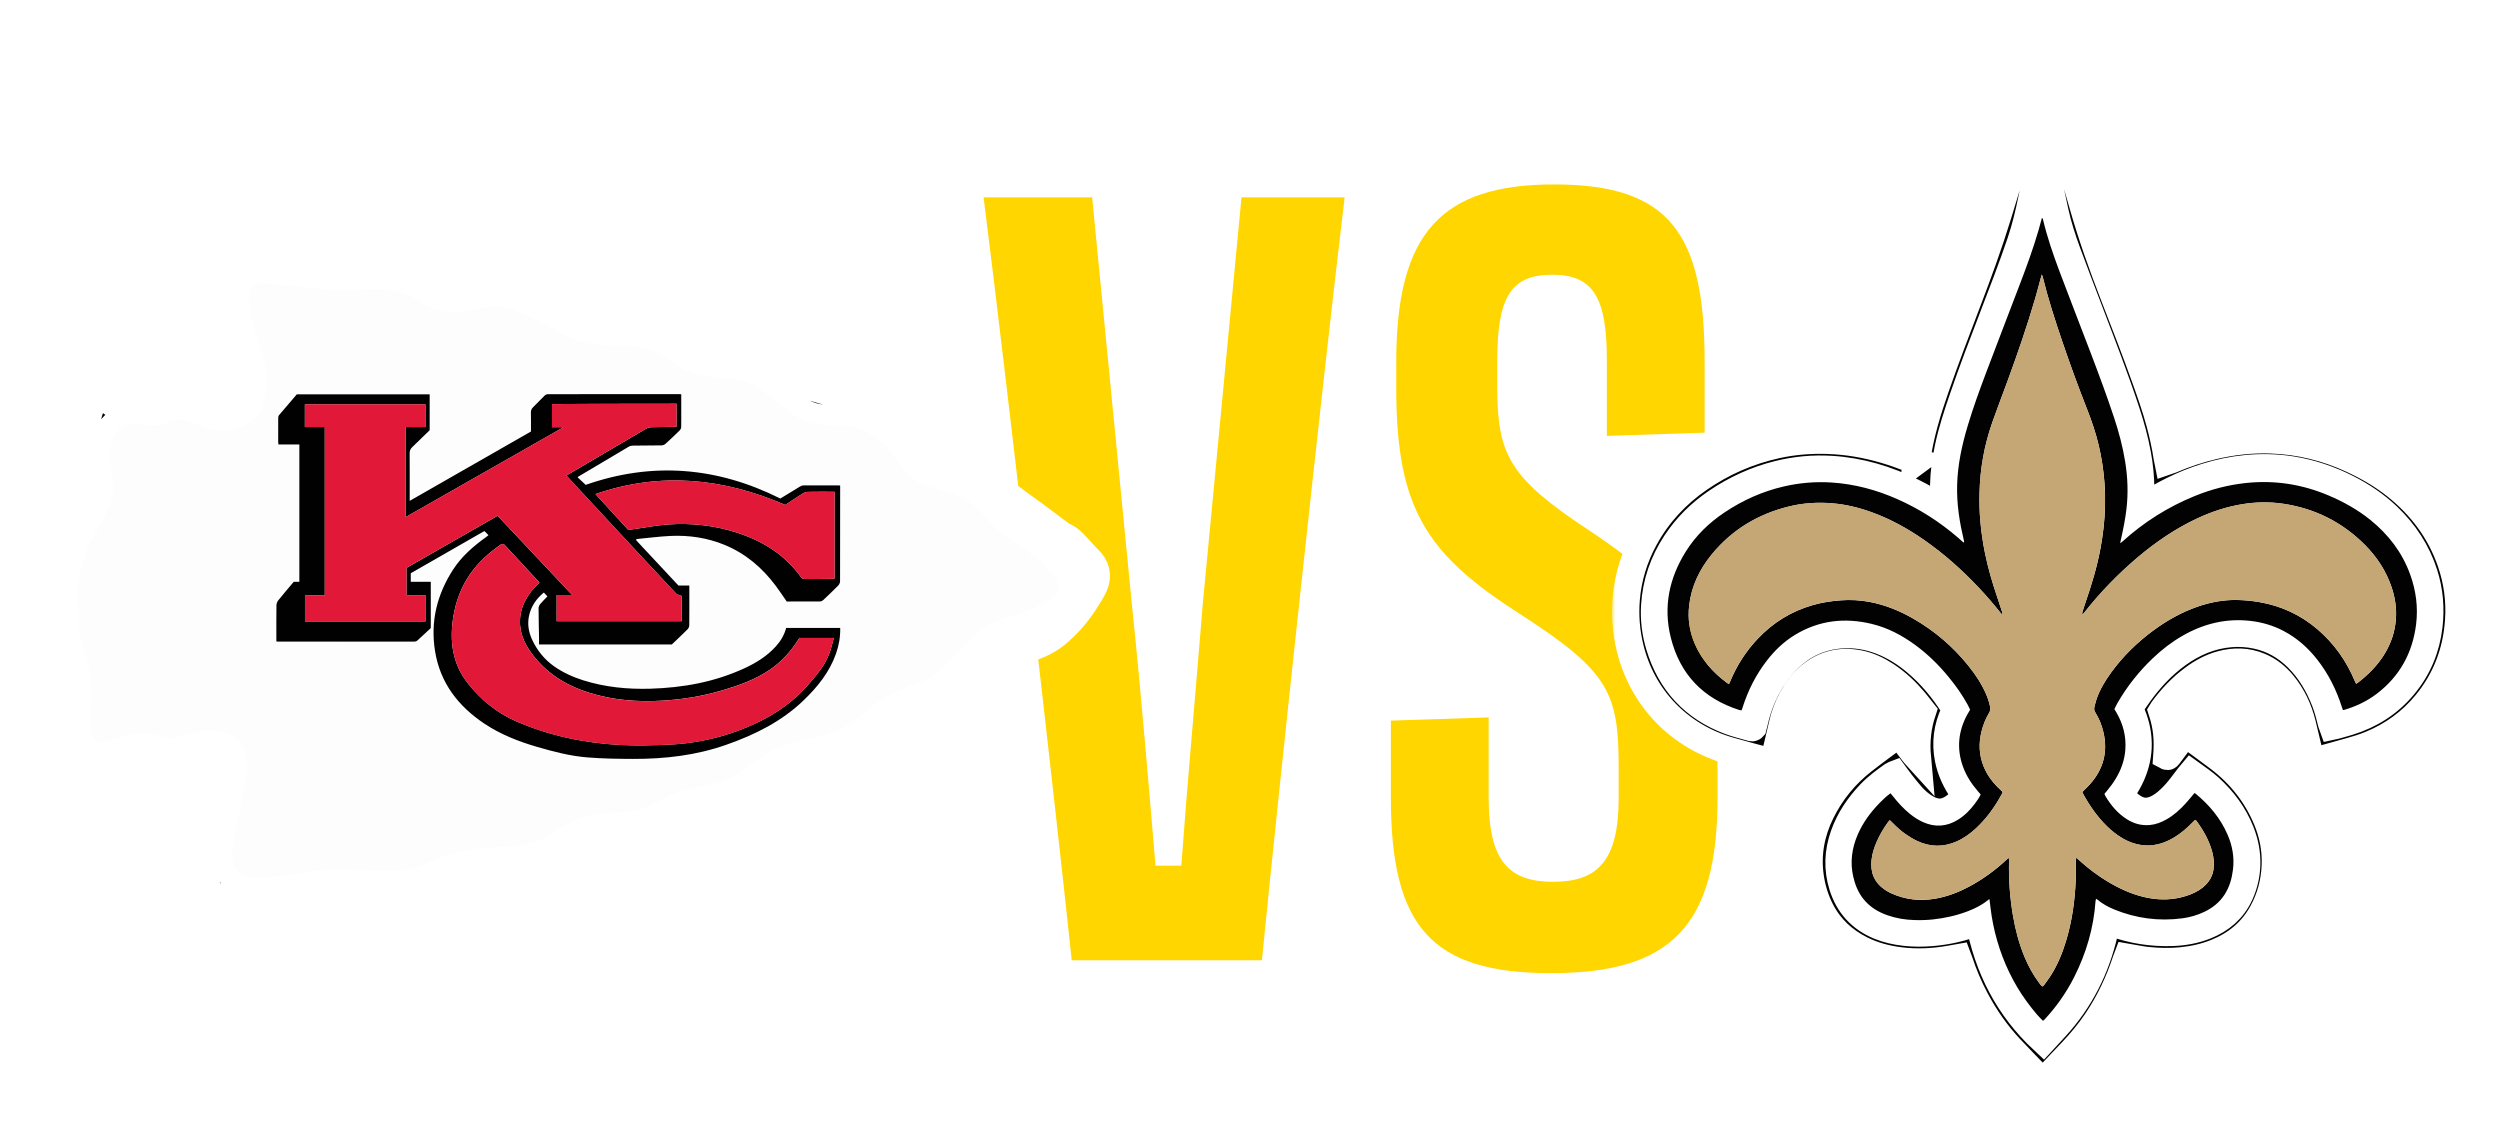
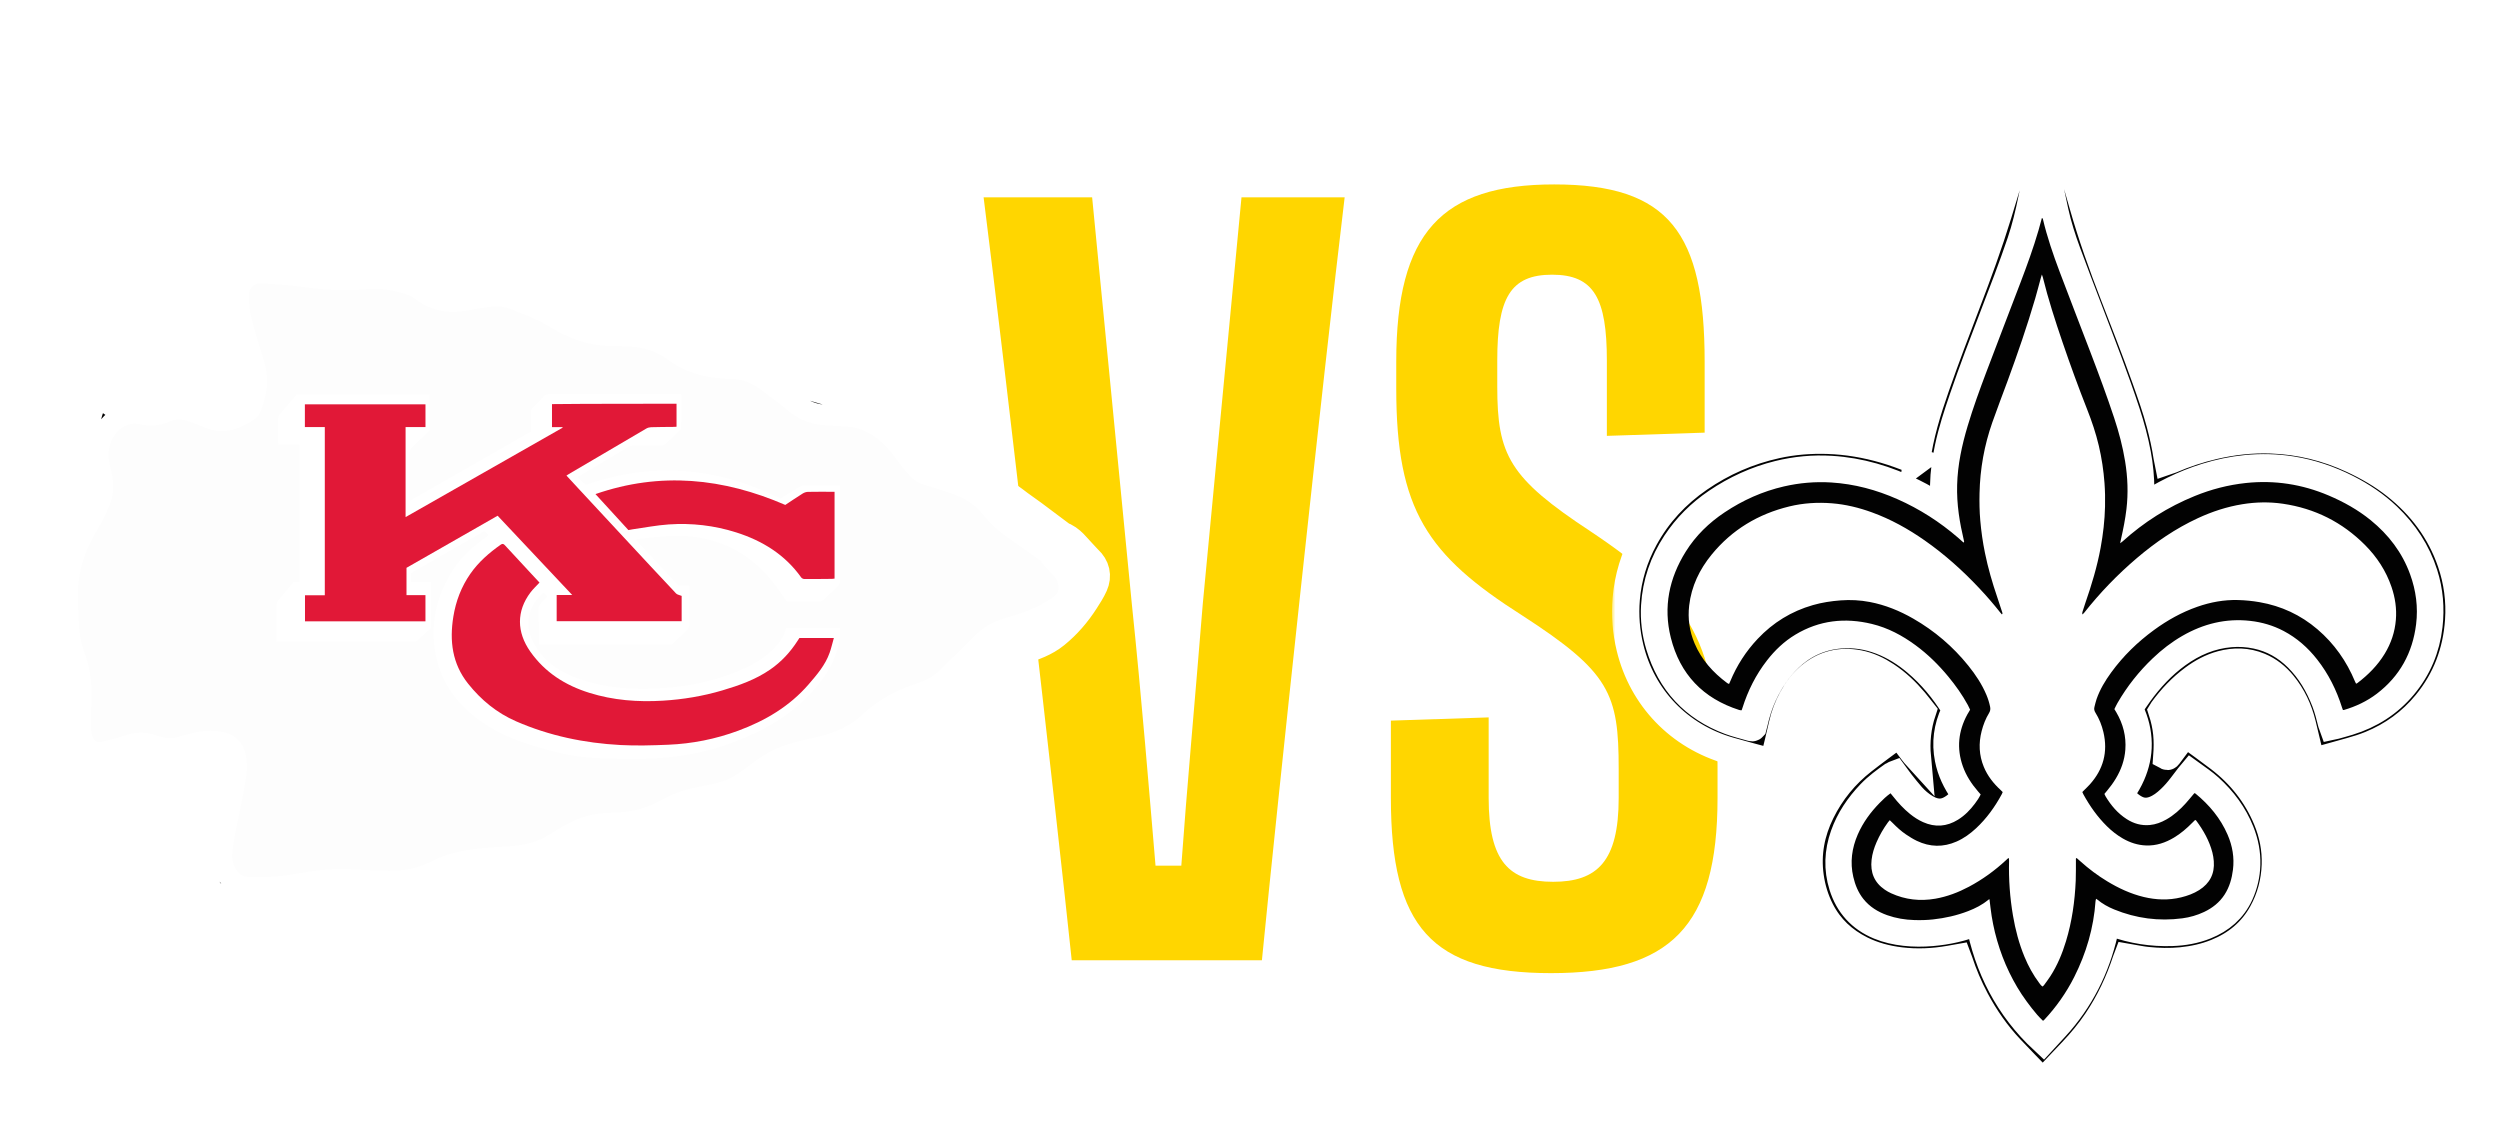
<svg xmlns="http://www.w3.org/2000/svg" width="366" height="166" viewBox="0 0 366 166" fill="none">
  <path d="M227.064 142.467C209.603 142.467 203.625 135.703 203.625 116.825V105.499L217.94 105.027V116.825C217.94 126.107 220.929 129.095 227.379 129.095C233.829 129.095 236.975 126.107 236.975 116.825V112.578C236.975 101.566 235.717 98.42 222.817 90.082C208.974 81.273 204.411 74.665 204.411 56.889V52.956C204.411 34.079 211.019 27 227.536 27C244.369 27 249.56 34.079 249.56 52.956V63.339L235.245 63.811V52.799C235.245 43.675 233.357 40.214 227.222 40.214C221.087 40.214 219.199 43.675 219.199 52.799V56.575C219.199 66.643 220.929 69.946 232.885 77.812C247.987 87.88 251.448 94.644 251.448 112.42V116.825C251.448 135.703 244.526 142.467 227.064 142.467Z" fill="#FFD600" />
  <path d="M184.744 140.579H156.9C154.54 118.084 147.304 55.002 144 28.888H159.889L165.709 88.509C167.125 102.038 168.226 115.724 169.17 126.736H172.945C173.732 115.724 174.99 102.038 176.092 88.352L181.755 28.888H196.857C193.711 55.002 186.946 118.084 184.744 140.579Z" fill="#FFD600" />
  <g filter="url(#filter0_d_1058_299)">
    <mask id="path-3-outside-1_1058_299" maskUnits="userSpaceOnUse" x="236" y="0" width="126" height="158" fill="black">
      <rect fill="white" x="236" width="126" height="158" />
      <path d="M280.571 63.503C281.078 59.699 282.182 56.147 283.412 52.625C284.85 48.511 286.397 44.44 287.954 40.369C289.588 36.095 291.165 31.799 292.506 27.422C294.446 21.098 296.358 14.765 298.283 8.436C298.478 7.792 298.676 7.147 298.874 6.503C298.921 6.354 298.977 6.208 299.052 6C299.124 6.2 299.186 6.339 299.23 6.485C301.139 13.005 303.082 19.517 304.942 26.049C306.208 30.495 307.76 34.838 309.427 39.142C311.01 43.223 312.61 47.297 314.08 51.422C314.857 53.606 315.634 55.788 316.231 58.031C316.658 59.64 317.021 61.263 317.268 62.91C317.294 63.085 317.332 63.257 317.376 63.475C317.548 63.416 317.693 63.38 317.829 63.321C319.836 62.451 321.908 61.763 324.038 61.263C326.82 60.608 329.638 60.292 332.494 60.395C336.657 60.544 340.625 61.517 344.4 63.272C346.639 64.314 348.772 65.539 350.71 67.076C354.469 70.059 357.246 73.75 358.816 78.308C359.77 81.083 360.149 83.94 359.948 86.859C359.639 91.394 358.113 95.478 355.21 99.012C353 101.702 350.265 103.691 347.038 105.011C346.081 105.401 345.098 105.711 344.102 105.986C342.303 106.479 340.507 106.99 338.711 107.493C338.634 107.513 338.556 107.531 338.441 107.559C338.389 107.418 338.322 107.282 338.286 107.139C337.875 105.424 337.476 103.707 337.054 101.995C336.526 99.849 335.615 97.885 334.205 96.168C333.274 95.031 332.154 94.128 330.783 93.558C328.968 92.803 327.111 92.77 325.235 93.27C323.717 93.676 322.363 94.418 321.11 95.347C319.37 96.635 317.906 98.191 316.632 99.931C316.599 99.977 316.571 100.031 316.514 100.124C316.856 101.171 317.106 102.269 317.219 103.394C317.33 104.5 317.307 105.611 317.227 106.71C317.379 106.792 317.417 106.666 317.466 106.6C318.181 105.65 318.894 104.695 319.607 103.74C319.7 103.614 319.805 103.499 319.921 103.358C320.052 103.448 320.165 103.519 320.274 103.599C321.825 104.739 323.397 105.853 324.926 107.026C328.011 109.395 330.358 112.349 331.858 115.945C332.749 118.076 333.186 120.303 333.109 122.614C333.027 125.108 332.399 127.472 331.189 129.659C329.668 132.406 327.371 134.287 324.473 135.458C322.824 136.125 321.105 136.5 319.332 136.674C317.662 136.839 315.994 136.795 314.332 136.62C313.503 136.533 312.685 136.361 311.862 136.225C311.728 136.202 311.594 136.182 311.429 136.153C311.373 136.3 311.321 136.423 311.28 136.551C310.24 139.711 308.841 142.699 306.98 145.466C305.905 147.067 304.677 148.551 303.349 149.947C302.05 151.315 300.75 152.683 299.451 154.049C299.33 154.177 299.199 154.293 299.057 154.429C298.9 154.272 298.756 154.136 298.62 153.995C297.186 152.509 295.743 151.033 294.325 149.531C292.284 147.368 290.599 144.947 289.207 142.321C288.247 140.514 287.452 138.638 286.816 136.695C286.767 136.546 286.708 136.402 286.641 136.225C286.219 136.3 285.813 136.374 285.406 136.443C283.023 136.857 280.63 136.967 278.222 136.677C276.214 136.433 274.282 135.93 272.47 135.024C269.889 133.733 267.872 131.857 266.552 129.274C265.752 127.709 265.245 126.045 265.003 124.305C264.542 121.002 265.139 117.87 266.606 114.898C268.078 111.913 270.142 109.397 272.764 107.349C274.421 106.053 276.13 104.818 277.815 103.558C277.877 103.512 277.944 103.476 278.031 103.422C278.515 103.999 278.929 104.603 279.372 105.18C279.802 105.742 280.208 106.322 280.697 106.856C280.489 104.569 280.718 102.346 281.448 100.157C281.05 99.654 280.669 99.146 280.26 98.66C279.053 97.226 277.702 95.942 276.132 94.905C274.897 94.089 273.579 93.458 272.11 93.173C269.447 92.657 267.061 93.232 264.982 94.98C263.889 95.899 263.052 97.028 262.376 98.275C261.727 99.466 261.248 100.714 260.953 102.041C260.569 103.761 260.139 105.473 259.728 107.185C259.697 107.318 259.65 107.447 259.599 107.613C259.481 107.598 259.365 107.593 259.257 107.565C257.244 107.02 255.23 106.492 253.225 105.919C245.822 103.809 240.415 98.165 238.637 90.827C238.066 88.473 237.876 86.088 238.079 83.681C238.341 80.539 239.255 77.585 240.765 74.815C242.713 71.245 245.413 68.352 248.753 66.05C252.206 63.668 255.989 62.017 260.093 61.114C262.55 60.575 265.044 60.38 267.558 60.459C270.414 60.549 273.206 61.029 275.944 61.832C277.318 62.235 278.662 62.721 279.982 63.267C280.159 63.342 280.342 63.403 280.584 63.493L280.571 63.503ZM284.791 70.796C284.575 70.672 284.436 70.603 284.307 70.518C282.931 69.61 281.508 68.783 280.028 68.049C276.25 66.18 272.29 64.982 268.06 64.728C265.458 64.571 262.898 64.812 260.374 65.436C257.1 66.242 254.082 67.631 251.3 69.517C248.923 71.129 246.915 73.116 245.333 75.519C243.496 78.311 242.446 81.371 242.248 84.71C242.129 86.689 242.369 88.635 242.94 90.526C244.556 95.891 247.981 99.605 253.253 101.576C254.272 101.956 255.343 102.208 256.39 102.513C256.462 102.534 256.542 102.577 256.637 102.472C256.678 102.316 256.735 102.128 256.776 101.936C257.106 100.462 257.54 99.028 258.186 97.657C259.115 95.683 260.289 93.881 261.874 92.364C263.971 90.357 266.462 89.197 269.364 88.95C271.436 88.773 273.446 89.084 275.386 89.828C277.298 90.562 278.999 91.643 280.555 92.96C282.758 94.823 284.567 97.023 286.088 99.464C286.17 99.597 286.242 99.736 286.32 99.875C286.242 100.031 286.168 100.172 286.101 100.313C285.084 102.482 284.786 104.739 285.247 107.092C285.596 108.874 286.374 110.465 287.408 111.941C287.521 112.1 287.632 112.262 287.753 112.436C287.117 113.314 286.389 114.059 285.424 114.546C284.665 114.931 283.875 115.008 283.052 114.772C282.648 114.657 282.272 114.479 281.914 114.264C281.142 113.799 280.458 113.222 279.863 112.552C279.313 111.928 278.795 111.271 278.281 110.619C277.962 110.216 277.671 109.79 277.367 109.377C277.285 109.408 277.223 109.418 277.179 109.451C275.998 110.291 274.825 111.14 273.816 112.198C272.126 113.971 270.772 115.955 269.951 118.278C269.087 120.727 268.978 123.201 269.756 125.691C270.625 128.471 272.403 130.429 275.1 131.554C276.302 132.054 277.56 132.329 278.847 132.475C280.175 132.629 281.502 132.627 282.835 132.511C285.108 132.316 287.308 131.831 289.415 130.953C289.518 130.909 289.631 130.899 289.75 130.871C291.029 137.686 294.029 143.535 299.139 148.292C299.754 147.624 300.346 146.985 300.936 146.341C304.551 142.383 306.872 137.758 308.063 132.552C308.195 131.975 308.308 131.395 308.442 130.768C308.799 130.907 309.124 131.04 309.456 131.161C312.217 132.159 315.063 132.603 317.996 132.503C319.679 132.447 321.313 132.157 322.88 131.533C325.15 130.627 326.894 129.143 327.919 126.895C328.541 125.527 328.871 124.082 328.917 122.578C328.968 120.909 328.644 119.305 328.029 117.76C327.028 115.242 325.453 113.129 323.454 111.315C322.628 110.565 321.702 109.952 320.788 109.289C320.67 109.431 320.567 109.546 320.472 109.669C320.109 110.142 319.751 110.617 319.388 111.089C318.881 111.754 318.338 112.385 317.731 112.957C317.036 113.617 316.288 114.2 315.377 114.544C314.517 114.867 313.663 114.875 312.829 114.485C311.795 114.002 311.043 113.196 310.364 112.303C310.498 112.108 310.608 111.944 310.722 111.782C311.244 111.032 311.697 110.242 312.065 109.402C312.7 107.947 313.04 106.433 313.017 104.841C312.994 103.17 312.592 101.589 311.89 100.077C311.833 99.954 311.79 99.826 311.741 99.7C312.168 98.938 312.646 98.234 313.146 97.544C314.736 95.342 316.565 93.368 318.778 91.771C321.107 90.088 323.668 88.991 326.563 88.753C327.841 88.647 329.105 88.73 330.355 88.994C332.695 89.492 334.686 90.632 336.372 92.31C338.204 94.133 339.475 96.312 340.401 98.707C340.811 99.762 341.078 100.86 341.356 101.954C341.384 102.061 341.431 102.167 341.48 102.3C341.624 102.269 341.737 102.254 341.85 102.221C342.519 102.033 343.191 101.854 343.855 101.648C347.028 100.668 349.727 98.958 351.86 96.404C353.991 93.853 355.216 90.909 355.594 87.613C355.89 85.039 355.681 82.51 354.894 80.033C353.849 76.748 352.009 73.963 349.524 71.591C347.758 69.905 345.751 68.565 343.577 67.461C341.009 66.16 338.312 65.244 335.466 64.792C333.258 64.44 331.037 64.394 328.809 64.612C326.822 64.807 324.887 65.218 322.986 65.808C319.679 66.832 316.627 68.383 313.748 70.287C313.588 70.393 313.457 70.554 313.21 70.577C313.174 70.298 313.238 70.033 313.259 69.764C313.313 69.073 313.403 68.38 313.4 67.687C313.395 65.919 313.225 64.166 312.899 62.425C312.518 60.398 311.983 58.408 311.342 56.45C309.659 51.309 307.685 46.275 305.763 41.221C304.713 38.462 303.65 35.71 302.634 32.938C301.916 30.985 301.28 29.003 300.835 26.968C300.326 24.645 299.855 22.317 299.361 19.991C299.237 19.411 299.15 18.821 298.941 18.179C298.88 18.41 298.831 18.562 298.8 18.716C298.352 20.849 297.897 22.979 297.464 25.115C297.032 27.253 296.525 29.368 295.828 31.437C294.587 35.117 293.182 38.737 291.79 42.358C290.269 46.314 288.754 50.274 287.377 54.284C286.554 56.681 285.759 59.089 285.234 61.576C284.858 63.365 284.593 65.164 284.559 66.997C284.536 68.229 284.629 69.451 284.804 70.788L284.791 70.796Z" />
    </mask>
    <path d="M280.571 63.503C281.078 59.699 282.182 56.147 283.412 52.625C284.85 48.511 286.397 44.44 287.954 40.369C289.588 36.095 291.165 31.799 292.506 27.422C294.446 21.098 296.358 14.765 298.283 8.436C298.478 7.792 298.676 7.147 298.874 6.503C298.921 6.354 298.977 6.208 299.052 6C299.124 6.2 299.186 6.339 299.23 6.485C301.139 13.005 303.082 19.517 304.942 26.049C306.208 30.495 307.76 34.838 309.427 39.142C311.01 43.223 312.61 47.297 314.08 51.422C314.857 53.606 315.634 55.788 316.231 58.031C316.658 59.64 317.021 61.263 317.268 62.91C317.294 63.085 317.332 63.257 317.376 63.475C317.548 63.416 317.693 63.38 317.829 63.321C319.836 62.451 321.908 61.763 324.038 61.263C326.82 60.608 329.638 60.292 332.494 60.395C336.657 60.544 340.625 61.517 344.4 63.272C346.639 64.314 348.772 65.539 350.71 67.076C354.469 70.059 357.246 73.75 358.816 78.308C359.77 81.083 360.149 83.94 359.948 86.859C359.639 91.394 358.113 95.478 355.21 99.012C353 101.702 350.265 103.691 347.038 105.011C346.081 105.401 345.098 105.711 344.102 105.986C342.303 106.479 340.507 106.99 338.711 107.493C338.634 107.513 338.556 107.531 338.441 107.559C338.389 107.418 338.322 107.282 338.286 107.139C337.875 105.424 337.476 103.707 337.054 101.995C336.526 99.849 335.615 97.885 334.205 96.168C333.274 95.031 332.154 94.128 330.783 93.558C328.968 92.803 327.111 92.77 325.235 93.27C323.717 93.676 322.363 94.418 321.11 95.347C319.37 96.635 317.906 98.191 316.632 99.931C316.599 99.977 316.571 100.031 316.514 100.124C316.856 101.171 317.106 102.269 317.219 103.394C317.33 104.5 317.307 105.611 317.227 106.71C317.379 106.792 317.417 106.666 317.466 106.6C318.181 105.65 318.894 104.695 319.607 103.74C319.7 103.614 319.805 103.499 319.921 103.358C320.052 103.448 320.165 103.519 320.274 103.599C321.825 104.739 323.397 105.853 324.926 107.026C328.011 109.395 330.358 112.349 331.858 115.945C332.749 118.076 333.186 120.303 333.109 122.614C333.027 125.108 332.399 127.472 331.189 129.659C329.668 132.406 327.371 134.287 324.473 135.458C322.824 136.125 321.105 136.5 319.332 136.674C317.662 136.839 315.994 136.795 314.332 136.62C313.503 136.533 312.685 136.361 311.862 136.225C311.728 136.202 311.594 136.182 311.429 136.153C311.373 136.3 311.321 136.423 311.28 136.551C310.24 139.711 308.841 142.699 306.98 145.466C305.905 147.067 304.677 148.551 303.349 149.947C302.05 151.315 300.75 152.683 299.451 154.049C299.33 154.177 299.199 154.293 299.057 154.429C298.9 154.272 298.756 154.136 298.62 153.995C297.186 152.509 295.743 151.033 294.325 149.531C292.284 147.368 290.599 144.947 289.207 142.321C288.247 140.514 287.452 138.638 286.816 136.695C286.767 136.546 286.708 136.402 286.641 136.225C286.219 136.3 285.813 136.374 285.406 136.443C283.023 136.857 280.63 136.967 278.222 136.677C276.214 136.433 274.282 135.93 272.47 135.024C269.889 133.733 267.872 131.857 266.552 129.274C265.752 127.709 265.245 126.045 265.003 124.305C264.542 121.002 265.139 117.87 266.606 114.898C268.078 111.913 270.142 109.397 272.764 107.349C274.421 106.053 276.13 104.818 277.815 103.558C277.877 103.512 277.944 103.476 278.031 103.422C278.515 103.999 278.929 104.603 279.372 105.18C279.802 105.742 280.208 106.322 280.697 106.856C280.489 104.569 280.718 102.346 281.448 100.157C281.05 99.654 280.669 99.146 280.26 98.66C279.053 97.226 277.702 95.942 276.132 94.905C274.897 94.089 273.579 93.458 272.11 93.173C269.447 92.657 267.061 93.232 264.982 94.98C263.889 95.899 263.052 97.028 262.376 98.275C261.727 99.466 261.248 100.714 260.953 102.041C260.569 103.761 260.139 105.473 259.728 107.185C259.697 107.318 259.65 107.447 259.599 107.613C259.481 107.598 259.365 107.593 259.257 107.565C257.244 107.02 255.23 106.492 253.225 105.919C245.822 103.809 240.415 98.165 238.637 90.827C238.066 88.473 237.876 86.088 238.079 83.681C238.341 80.539 239.255 77.585 240.765 74.815C242.713 71.245 245.413 68.352 248.753 66.05C252.206 63.668 255.989 62.017 260.093 61.114C262.55 60.575 265.044 60.38 267.558 60.459C270.414 60.549 273.206 61.029 275.944 61.832C277.318 62.235 278.662 62.721 279.982 63.267C280.159 63.342 280.342 63.403 280.584 63.493L280.571 63.503ZM284.791 70.796C284.575 70.672 284.436 70.603 284.307 70.518C282.931 69.61 281.508 68.783 280.028 68.049C276.25 66.18 272.29 64.982 268.06 64.728C265.458 64.571 262.898 64.812 260.374 65.436C257.1 66.242 254.082 67.631 251.3 69.517C248.923 71.129 246.915 73.116 245.333 75.519C243.496 78.311 242.446 81.371 242.248 84.71C242.129 86.689 242.369 88.635 242.94 90.526C244.556 95.891 247.981 99.605 253.253 101.576C254.272 101.956 255.343 102.208 256.39 102.513C256.462 102.534 256.542 102.577 256.637 102.472C256.678 102.316 256.735 102.128 256.776 101.936C257.106 100.462 257.54 99.028 258.186 97.657C259.115 95.683 260.289 93.881 261.874 92.364C263.971 90.357 266.462 89.197 269.364 88.95C271.436 88.773 273.446 89.084 275.386 89.828C277.298 90.562 278.999 91.643 280.555 92.96C282.758 94.823 284.567 97.023 286.088 99.464C286.17 99.597 286.242 99.736 286.32 99.875C286.242 100.031 286.168 100.172 286.101 100.313C285.084 102.482 284.786 104.739 285.247 107.092C285.596 108.874 286.374 110.465 287.408 111.941C287.521 112.1 287.632 112.262 287.753 112.436C287.117 113.314 286.389 114.059 285.424 114.546C284.665 114.931 283.875 115.008 283.052 114.772C282.648 114.657 282.272 114.479 281.914 114.264C281.142 113.799 280.458 113.222 279.863 112.552C279.313 111.928 278.795 111.271 278.281 110.619C277.962 110.216 277.671 109.79 277.367 109.377C277.285 109.408 277.223 109.418 277.179 109.451C275.998 110.291 274.825 111.14 273.816 112.198C272.126 113.971 270.772 115.955 269.951 118.278C269.087 120.727 268.978 123.201 269.756 125.691C270.625 128.471 272.403 130.429 275.1 131.554C276.302 132.054 277.56 132.329 278.847 132.475C280.175 132.629 281.502 132.627 282.835 132.511C285.108 132.316 287.308 131.831 289.415 130.953C289.518 130.909 289.631 130.899 289.75 130.871C291.029 137.686 294.029 143.535 299.139 148.292C299.754 147.624 300.346 146.985 300.936 146.341C304.551 142.383 306.872 137.758 308.063 132.552C308.195 131.975 308.308 131.395 308.442 130.768C308.799 130.907 309.124 131.04 309.456 131.161C312.217 132.159 315.063 132.603 317.996 132.503C319.679 132.447 321.313 132.157 322.88 131.533C325.15 130.627 326.894 129.143 327.919 126.895C328.541 125.527 328.871 124.082 328.917 122.578C328.968 120.909 328.644 119.305 328.029 117.76C327.028 115.242 325.453 113.129 323.454 111.315C322.628 110.565 321.702 109.952 320.788 109.289C320.67 109.431 320.567 109.546 320.472 109.669C320.109 110.142 319.751 110.617 319.388 111.089C318.881 111.754 318.338 112.385 317.731 112.957C317.036 113.617 316.288 114.2 315.377 114.544C314.517 114.867 313.663 114.875 312.829 114.485C311.795 114.002 311.043 113.196 310.364 112.303C310.498 112.108 310.608 111.944 310.722 111.782C311.244 111.032 311.697 110.242 312.065 109.402C312.7 107.947 313.04 106.433 313.017 104.841C312.994 103.17 312.592 101.589 311.89 100.077C311.833 99.954 311.79 99.826 311.741 99.7C312.168 98.938 312.646 98.234 313.146 97.544C314.736 95.342 316.565 93.368 318.778 91.771C321.107 90.088 323.668 88.991 326.563 88.753C327.841 88.647 329.105 88.73 330.355 88.994C332.695 89.492 334.686 90.632 336.372 92.31C338.204 94.133 339.475 96.312 340.401 98.707C340.811 99.762 341.078 100.86 341.356 101.954C341.384 102.061 341.431 102.167 341.48 102.3C341.624 102.269 341.737 102.254 341.85 102.221C342.519 102.033 343.191 101.854 343.855 101.648C347.028 100.668 349.727 98.958 351.86 96.404C353.991 93.853 355.216 90.909 355.594 87.613C355.89 85.039 355.681 82.51 354.894 80.033C353.849 76.748 352.009 73.963 349.524 71.591C347.758 69.905 345.751 68.565 343.577 67.461C341.009 66.16 338.312 65.244 335.466 64.792C333.258 64.44 331.037 64.394 328.809 64.612C326.822 64.807 324.887 65.218 322.986 65.808C319.679 66.832 316.627 68.383 313.748 70.287C313.588 70.393 313.457 70.554 313.21 70.577C313.174 70.298 313.238 70.033 313.259 69.764C313.313 69.073 313.403 68.38 313.4 67.687C313.395 65.919 313.225 64.166 312.899 62.425C312.518 60.398 311.983 58.408 311.342 56.45C309.659 51.309 307.685 46.275 305.763 41.221C304.713 38.462 303.65 35.71 302.634 32.938C301.916 30.985 301.28 29.003 300.835 26.968C300.326 24.645 299.855 22.317 299.361 19.991C299.237 19.411 299.15 18.821 298.941 18.179C298.88 18.41 298.831 18.562 298.8 18.716C298.352 20.849 297.897 22.979 297.464 25.115C297.032 27.253 296.525 29.368 295.828 31.437C294.587 35.117 293.182 38.737 291.79 42.358C290.269 46.314 288.754 50.274 287.377 54.284C286.554 56.681 285.759 59.089 285.234 61.576C284.858 63.365 284.593 65.164 284.559 66.997C284.536 68.229 284.629 69.451 284.804 70.788L284.791 70.796Z" fill="#020202" />
    <path d="M280.571 63.503C281.078 59.699 282.182 56.147 283.412 52.625C284.85 48.511 286.397 44.44 287.954 40.369C289.588 36.095 291.165 31.799 292.506 27.422C294.446 21.098 296.358 14.765 298.283 8.436C298.478 7.792 298.676 7.147 298.874 6.503C298.921 6.354 298.977 6.208 299.052 6C299.124 6.2 299.186 6.339 299.23 6.485C301.139 13.005 303.082 19.517 304.942 26.049C306.208 30.495 307.76 34.838 309.427 39.142C311.01 43.223 312.61 47.297 314.08 51.422C314.857 53.606 315.634 55.788 316.231 58.031C316.658 59.64 317.021 61.263 317.268 62.91C317.294 63.085 317.332 63.257 317.376 63.475C317.548 63.416 317.693 63.38 317.829 63.321C319.836 62.451 321.908 61.763 324.038 61.263C326.82 60.608 329.638 60.292 332.494 60.395C336.657 60.544 340.625 61.517 344.4 63.272C346.639 64.314 348.772 65.539 350.71 67.076C354.469 70.059 357.246 73.75 358.816 78.308C359.77 81.083 360.149 83.94 359.948 86.859C359.639 91.394 358.113 95.478 355.21 99.012C353 101.702 350.265 103.691 347.038 105.011C346.081 105.401 345.098 105.711 344.102 105.986C342.303 106.479 340.507 106.99 338.711 107.493C338.634 107.513 338.556 107.531 338.441 107.559C338.389 107.418 338.322 107.282 338.286 107.139C337.875 105.424 337.476 103.707 337.054 101.995C336.526 99.849 335.615 97.885 334.205 96.168C333.274 95.031 332.154 94.128 330.783 93.558C328.968 92.803 327.111 92.77 325.235 93.27C323.717 93.676 322.363 94.418 321.11 95.347C319.37 96.635 317.906 98.191 316.632 99.931C316.599 99.977 316.571 100.031 316.514 100.124C316.856 101.171 317.106 102.269 317.219 103.394C317.33 104.5 317.307 105.611 317.227 106.71C317.379 106.792 317.417 106.666 317.466 106.6C318.181 105.65 318.894 104.695 319.607 103.74C319.7 103.614 319.805 103.499 319.921 103.358C320.052 103.448 320.165 103.519 320.274 103.599C321.825 104.739 323.397 105.853 324.926 107.026C328.011 109.395 330.358 112.349 331.858 115.945C332.749 118.076 333.186 120.303 333.109 122.614C333.027 125.108 332.399 127.472 331.189 129.659C329.668 132.406 327.371 134.287 324.473 135.458C322.824 136.125 321.105 136.5 319.332 136.674C317.662 136.839 315.994 136.795 314.332 136.62C313.503 136.533 312.685 136.361 311.862 136.225C311.728 136.202 311.594 136.182 311.429 136.153C311.373 136.3 311.321 136.423 311.28 136.551C310.24 139.711 308.841 142.699 306.98 145.466C305.905 147.067 304.677 148.551 303.349 149.947C302.05 151.315 300.75 152.683 299.451 154.049C299.33 154.177 299.199 154.293 299.057 154.429C298.9 154.272 298.756 154.136 298.62 153.995C297.186 152.509 295.743 151.033 294.325 149.531C292.284 147.368 290.599 144.947 289.207 142.321C288.247 140.514 287.452 138.638 286.816 136.695C286.767 136.546 286.708 136.402 286.641 136.225C286.219 136.3 285.813 136.374 285.406 136.443C283.023 136.857 280.63 136.967 278.222 136.677C276.214 136.433 274.282 135.93 272.47 135.024C269.889 133.733 267.872 131.857 266.552 129.274C265.752 127.709 265.245 126.045 265.003 124.305C264.542 121.002 265.139 117.87 266.606 114.898C268.078 111.913 270.142 109.397 272.764 107.349C274.421 106.053 276.13 104.818 277.815 103.558C277.877 103.512 277.944 103.476 278.031 103.422C278.515 103.999 278.929 104.603 279.372 105.18C279.802 105.742 280.208 106.322 280.697 106.856C280.489 104.569 280.718 102.346 281.448 100.157C281.05 99.654 280.669 99.146 280.26 98.66C279.053 97.226 277.702 95.942 276.132 94.905C274.897 94.089 273.579 93.458 272.11 93.173C269.447 92.657 267.061 93.232 264.982 94.98C263.889 95.899 263.052 97.028 262.376 98.275C261.727 99.466 261.248 100.714 260.953 102.041C260.569 103.761 260.139 105.473 259.728 107.185C259.697 107.318 259.65 107.447 259.599 107.613C259.481 107.598 259.365 107.593 259.257 107.565C257.244 107.02 255.23 106.492 253.225 105.919C245.822 103.809 240.415 98.165 238.637 90.827C238.066 88.473 237.876 86.088 238.079 83.681C238.341 80.539 239.255 77.585 240.765 74.815C242.713 71.245 245.413 68.352 248.753 66.05C252.206 63.668 255.989 62.017 260.093 61.114C262.55 60.575 265.044 60.38 267.558 60.459C270.414 60.549 273.206 61.029 275.944 61.832C277.318 62.235 278.662 62.721 279.982 63.267C280.159 63.342 280.342 63.403 280.584 63.493L280.571 63.503ZM284.791 70.796C284.575 70.672 284.436 70.603 284.307 70.518C282.931 69.61 281.508 68.783 280.028 68.049C276.25 66.18 272.29 64.982 268.06 64.728C265.458 64.571 262.898 64.812 260.374 65.436C257.1 66.242 254.082 67.631 251.3 69.517C248.923 71.129 246.915 73.116 245.333 75.519C243.496 78.311 242.446 81.371 242.248 84.71C242.129 86.689 242.369 88.635 242.94 90.526C244.556 95.891 247.981 99.605 253.253 101.576C254.272 101.956 255.343 102.208 256.39 102.513C256.462 102.534 256.542 102.577 256.637 102.472C256.678 102.316 256.735 102.128 256.776 101.936C257.106 100.462 257.54 99.028 258.186 97.657C259.115 95.683 260.289 93.881 261.874 92.364C263.971 90.357 266.462 89.197 269.364 88.95C271.436 88.773 273.446 89.084 275.386 89.828C277.298 90.562 278.999 91.643 280.555 92.96C282.758 94.823 284.567 97.023 286.088 99.464C286.17 99.597 286.242 99.736 286.32 99.875C286.242 100.031 286.168 100.172 286.101 100.313C285.084 102.482 284.786 104.739 285.247 107.092C285.596 108.874 286.374 110.465 287.408 111.941C287.521 112.1 287.632 112.262 287.753 112.436C287.117 113.314 286.389 114.059 285.424 114.546C284.665 114.931 283.875 115.008 283.052 114.772C282.648 114.657 282.272 114.479 281.914 114.264C281.142 113.799 280.458 113.222 279.863 112.552C279.313 111.928 278.795 111.271 278.281 110.619C277.962 110.216 277.671 109.79 277.367 109.377C277.285 109.408 277.223 109.418 277.179 109.451C275.998 110.291 274.825 111.14 273.816 112.198C272.126 113.971 270.772 115.955 269.951 118.278C269.087 120.727 268.978 123.201 269.756 125.691C270.625 128.471 272.403 130.429 275.1 131.554C276.302 132.054 277.56 132.329 278.847 132.475C280.175 132.629 281.502 132.627 282.835 132.511C285.108 132.316 287.308 131.831 289.415 130.953C289.518 130.909 289.631 130.899 289.75 130.871C291.029 137.686 294.029 143.535 299.139 148.292C299.754 147.624 300.346 146.985 300.936 146.341C304.551 142.383 306.872 137.758 308.063 132.552C308.195 131.975 308.308 131.395 308.442 130.768C308.799 130.907 309.124 131.04 309.456 131.161C312.217 132.159 315.063 132.603 317.996 132.503C319.679 132.447 321.313 132.157 322.88 131.533C325.15 130.627 326.894 129.143 327.919 126.895C328.541 125.527 328.871 124.082 328.917 122.578C328.968 120.909 328.644 119.305 328.029 117.76C327.028 115.242 325.453 113.129 323.454 111.315C322.628 110.565 321.702 109.952 320.788 109.289C320.67 109.431 320.567 109.546 320.472 109.669C320.109 110.142 319.751 110.617 319.388 111.089C318.881 111.754 318.338 112.385 317.731 112.957C317.036 113.617 316.288 114.2 315.377 114.544C314.517 114.867 313.663 114.875 312.829 114.485C311.795 114.002 311.043 113.196 310.364 112.303C310.498 112.108 310.608 111.944 310.722 111.782C311.244 111.032 311.697 110.242 312.065 109.402C312.7 107.947 313.04 106.433 313.017 104.841C312.994 103.17 312.592 101.589 311.89 100.077C311.833 99.954 311.79 99.826 311.741 99.7C312.168 98.938 312.646 98.234 313.146 97.544C314.736 95.342 316.565 93.368 318.778 91.771C321.107 90.088 323.668 88.991 326.563 88.753C327.841 88.647 329.105 88.73 330.355 88.994C332.695 89.492 334.686 90.632 336.372 92.31C338.204 94.133 339.475 96.312 340.401 98.707C340.811 99.762 341.078 100.86 341.356 101.954C341.384 102.061 341.431 102.167 341.48 102.3C341.624 102.269 341.737 102.254 341.85 102.221C342.519 102.033 343.191 101.854 343.855 101.648C347.028 100.668 349.727 98.958 351.86 96.404C353.991 93.853 355.216 90.909 355.594 87.613C355.89 85.039 355.681 82.51 354.894 80.033C353.849 76.748 352.009 73.963 349.524 71.591C347.758 69.905 345.751 68.565 343.577 67.461C341.009 66.16 338.312 65.244 335.466 64.792C333.258 64.44 331.037 64.394 328.809 64.612C326.822 64.807 324.887 65.218 322.986 65.808C319.679 66.832 316.627 68.383 313.748 70.287C313.588 70.393 313.457 70.554 313.21 70.577C313.174 70.298 313.238 70.033 313.259 69.764C313.313 69.073 313.403 68.38 313.4 67.687C313.395 65.919 313.225 64.166 312.899 62.425C312.518 60.398 311.983 58.408 311.342 56.45C309.659 51.309 307.685 46.275 305.763 41.221C304.713 38.462 303.65 35.71 302.634 32.938C301.916 30.985 301.28 29.003 300.835 26.968C300.326 24.645 299.855 22.317 299.361 19.991C299.237 19.411 299.15 18.821 298.941 18.179C298.88 18.41 298.831 18.562 298.8 18.716C298.352 20.849 297.897 22.979 297.464 25.115C297.032 27.253 296.525 29.368 295.828 31.437C294.587 35.117 293.182 38.737 291.79 42.358C290.269 46.314 288.754 50.274 287.377 54.284C286.554 56.681 285.759 59.089 285.234 61.576C284.858 63.365 284.593 65.164 284.559 66.997C284.536 68.229 284.629 69.451 284.804 70.788L284.791 70.796Z" stroke="white" stroke-width="4" mask="url(#path-3-outside-1_1058_299)" />
    <path d="M284.791 70.796C284.616 69.458 284.526 68.237 284.547 67.004C284.58 65.174 284.845 63.373 285.221 61.583C285.743 59.096 286.541 56.691 287.364 54.291C288.741 50.282 290.257 46.324 291.777 42.366C293.17 38.742 294.575 35.123 295.815 31.444C296.512 29.373 297.019 27.261 297.451 25.122C297.884 22.987 298.339 20.857 298.787 18.724C298.82 18.57 298.867 18.418 298.928 18.187C299.137 18.826 299.222 19.416 299.348 19.999C299.845 22.325 300.315 24.655 300.822 26.976C301.268 29.011 301.906 30.993 302.621 32.946C303.637 35.715 304.7 38.47 305.75 41.229C307.672 46.283 309.646 51.316 311.329 56.458C311.97 58.416 312.505 60.405 312.886 62.433C313.213 64.173 313.382 65.926 313.388 67.695C313.388 68.385 313.3 69.078 313.246 69.771C313.225 70.038 313.161 70.305 313.197 70.585C313.444 70.562 313.575 70.4 313.735 70.295C316.614 68.391 319.664 66.84 322.973 65.816C324.874 65.226 326.812 64.815 328.796 64.62C331.025 64.402 333.245 64.448 335.453 64.8C338.299 65.251 340.996 66.168 343.564 67.469C345.738 68.57 347.745 69.913 349.511 71.599C351.996 73.971 353.836 76.756 354.881 80.041C355.668 82.518 355.877 85.046 355.581 87.621C355.203 90.916 353.978 93.861 351.847 96.412C349.714 98.966 347.015 100.675 343.842 101.656C343.178 101.861 342.506 102.041 341.837 102.228C341.727 102.259 341.611 102.277 341.467 102.308C341.418 102.174 341.372 102.069 341.343 101.961C341.068 100.868 340.798 99.769 340.389 98.714C339.462 96.322 338.188 94.143 336.359 92.318C334.673 90.639 332.682 89.5 330.343 89.002C329.092 88.735 327.829 88.653 326.55 88.76C323.652 88.999 321.094 90.095 318.766 91.779C316.553 93.378 314.726 95.352 313.133 97.552C312.634 98.242 312.155 98.948 311.728 99.708C311.777 99.834 311.82 99.962 311.877 100.085C312.58 101.597 312.981 103.178 313.004 104.849C313.027 106.44 312.688 107.955 312.052 109.41C311.687 110.249 311.234 111.037 310.709 111.79C310.596 111.951 310.485 112.115 310.351 112.311C311.033 113.204 311.782 114.01 312.816 114.492C313.65 114.882 314.507 114.875 315.364 114.551C316.275 114.207 317.023 113.625 317.718 112.965C318.326 112.39 318.869 111.759 319.375 111.096C319.736 110.624 320.096 110.149 320.459 109.677C320.554 109.554 320.659 109.438 320.775 109.297C321.689 109.957 322.615 110.573 323.441 111.322C325.441 113.134 327.015 115.25 328.016 117.768C328.631 119.315 328.956 120.92 328.904 122.585C328.858 124.087 328.528 125.535 327.906 126.903C326.884 129.149 325.137 130.635 322.867 131.541C321.3 132.165 319.666 132.455 317.983 132.511C315.047 132.611 312.201 132.167 309.443 131.169C309.111 131.048 308.787 130.915 308.429 130.776C308.298 131.402 308.184 131.982 308.051 132.56C306.859 137.765 304.538 142.391 300.923 146.349C300.336 146.993 299.742 147.632 299.127 148.299C294.014 143.543 291.013 137.693 289.737 130.879C289.618 130.907 289.503 130.92 289.402 130.961C287.295 131.839 285.095 132.324 282.823 132.519C281.49 132.634 280.162 132.637 278.834 132.483C277.547 132.334 276.289 132.062 275.087 131.561C272.388 130.437 270.61 128.479 269.743 125.699C268.963 123.207 269.071 120.735 269.938 118.286C270.759 115.966 272.113 113.979 273.803 112.205C274.809 111.148 275.983 110.301 277.167 109.459C277.213 109.426 277.272 109.415 277.354 109.384C277.658 109.8 277.949 110.224 278.268 110.627C278.785 111.281 279.3 111.936 279.85 112.56C280.445 113.232 281.127 113.807 281.901 114.272C282.259 114.487 282.635 114.662 283.039 114.78C283.86 115.016 284.65 114.939 285.411 114.554C286.376 114.066 287.102 113.322 287.74 112.444C287.619 112.269 287.506 112.108 287.395 111.949C286.361 110.47 285.581 108.881 285.234 107.1C284.77 104.746 285.069 102.488 286.088 100.321C286.155 100.18 286.227 100.039 286.307 99.882C286.229 99.744 286.157 99.605 286.075 99.472C284.552 97.031 282.745 94.831 280.543 92.967C278.986 91.651 277.285 90.567 275.373 89.836C273.43 89.091 271.423 88.781 269.352 88.958C266.452 89.204 263.958 90.365 261.861 92.372C260.276 93.889 259.105 95.691 258.173 97.665C257.528 99.035 257.093 100.47 256.763 101.943C256.72 102.136 256.665 102.323 256.624 102.48C256.527 102.585 256.447 102.544 256.377 102.521C255.33 102.213 254.262 101.964 253.241 101.584C247.968 99.613 244.543 95.901 242.927 90.534C242.358 88.642 242.119 86.697 242.235 84.718C242.433 81.378 243.483 78.319 245.32 75.526C246.9 73.124 248.91 71.137 251.287 69.525C254.072 67.636 257.087 66.25 260.361 65.444C262.885 64.823 265.445 64.579 268.047 64.735C272.277 64.99 276.238 66.188 280.015 68.057C281.495 68.788 282.918 69.615 284.294 70.526C284.423 70.611 284.562 70.68 284.778 70.803L284.791 70.796ZM343 99.939C343.078 99.939 343.116 99.946 343.15 99.939C344.899 99.425 346.528 98.66 347.982 97.554C351.351 94.985 353.219 91.553 353.733 87.385C354.042 84.885 353.715 82.441 352.856 80.072C351.693 76.876 349.704 74.271 347.076 72.141C345.213 70.629 343.137 69.471 340.934 68.534C337.051 66.884 333.011 66.26 328.812 66.704C326.228 66.979 323.735 67.628 321.331 68.606C317.409 70.2 313.887 72.428 310.75 75.264C310.668 75.339 310.572 75.4 310.405 75.529C310.459 75.259 310.49 75.087 310.531 74.915C310.861 73.465 311.151 72.01 311.326 70.531C311.604 68.188 311.509 65.86 311.133 63.539C310.783 61.386 310.225 59.279 309.541 57.207C308.483 54.011 307.312 50.854 306.11 47.708C304.6 43.747 303.061 39.797 301.566 35.831C300.601 33.272 299.711 30.687 299.085 28.02C299.075 27.982 299.011 27.954 298.949 27.905C298.779 28.523 298.627 29.114 298.458 29.699C297.706 32.289 296.782 34.82 295.825 37.335C294.163 41.704 292.477 46.062 290.825 50.436C289.84 53.049 288.883 55.672 288.082 58.349C287.238 61.168 286.618 64.027 286.541 66.984C286.502 68.396 286.587 69.797 286.778 71.196C286.958 72.513 287.218 73.814 287.524 75.105C287.547 75.2 287.614 75.318 287.483 75.429C287.21 75.185 286.947 74.946 286.68 74.715C284.001 72.405 281.052 70.513 277.818 69.078C274.725 67.708 271.503 66.84 268.111 66.627C265.77 66.481 263.464 66.681 261.187 67.205C258.055 67.923 255.17 69.217 252.505 70.998C250.214 72.528 248.269 74.412 246.807 76.753C244.376 80.649 243.498 84.859 244.62 89.341C245.961 94.708 249.35 98.24 254.64 99.936C254.746 99.969 254.862 99.975 254.954 99.99C254.993 99.941 255.008 99.926 255.016 99.908C255.049 99.816 255.083 99.723 255.111 99.628C255.904 97.11 257.069 94.779 258.693 92.69C259.859 91.189 261.22 89.89 262.857 88.904C266.361 86.794 270.118 86.384 274.055 87.336C276.407 87.906 278.502 89.022 280.44 90.444C282.244 91.769 283.826 93.324 285.247 95.046C286.322 96.35 287.3 97.724 288.108 99.21C288.229 99.433 288.332 99.669 288.44 99.895C288.365 100.023 288.306 100.126 288.247 100.229C288.177 100.349 288.1 100.465 288.033 100.586C286.713 103.014 286.448 105.537 287.369 108.16C287.856 109.544 288.646 110.75 289.6 111.856C289.729 112.005 289.858 112.151 289.986 112.3C289.757 112.793 289.461 113.214 289.153 113.627C288.46 114.559 287.66 115.38 286.667 115.996C285.025 117.015 283.317 117.141 281.549 116.351C280.857 116.04 280.224 115.632 279.637 115.152C278.708 114.397 277.902 113.522 277.161 112.585C277.04 112.431 276.914 112.282 276.788 112.128C276.186 112.56 275.684 113.042 275.198 113.537C273.868 114.895 272.756 116.407 271.994 118.158C271.122 120.16 270.841 122.229 271.338 124.372C271.608 125.542 272.053 126.638 272.807 127.591C273.724 128.746 274.928 129.49 276.302 129.975C277.586 130.429 278.916 130.65 280.275 130.689C281.189 130.714 282.102 130.694 283.013 130.596C284.781 130.404 286.5 130.019 288.157 129.377C289.217 128.966 290.226 128.463 291.101 127.721C291.142 127.686 291.201 127.673 291.276 127.634C291.381 128.471 291.461 129.292 291.595 130.106C291.726 130.907 291.883 131.705 292.076 132.493C292.274 133.299 292.506 134.1 292.768 134.888C293.031 135.676 293.326 136.456 293.656 137.219C293.985 137.981 294.348 138.733 294.742 139.464C295.125 140.181 295.542 140.881 295.99 141.559C296.448 142.255 296.944 142.924 297.457 143.582C297.963 144.236 298.501 144.867 299.114 145.44C299.188 145.381 299.24 145.353 299.278 145.312C301.039 143.43 302.51 141.346 303.671 139.046C305.441 135.537 306.53 131.836 306.803 127.909C306.81 127.804 306.851 127.701 306.882 127.573C306.97 127.629 307.024 127.657 307.068 127.693C307.809 128.307 308.64 128.771 309.525 129.133C312.736 130.447 316.069 130.889 319.512 130.435C320.618 130.288 321.686 129.98 322.7 129.5C323.93 128.918 324.959 128.101 325.7 126.951C326.413 125.845 326.758 124.608 326.92 123.319C327.141 121.548 326.848 119.844 326.143 118.209C325.098 115.789 323.454 113.83 321.431 112.167C321.39 112.133 321.323 112.131 321.269 112.113C320.855 112.603 320.456 113.099 320.032 113.571C319.193 114.505 318.269 115.344 317.165 115.966C316.414 116.389 315.621 116.692 314.756 116.774C313.521 116.89 312.394 116.574 311.36 115.907C310.045 115.06 309.064 113.902 308.269 112.577C308.202 112.465 308.154 112.339 308.099 112.223C308.249 112.046 308.375 111.892 308.501 111.741C308.977 111.179 309.404 110.586 309.782 109.954C310.56 108.658 311.051 107.267 311.164 105.758C311.311 103.802 310.84 101.984 309.854 100.293C309.764 100.139 309.672 99.99 309.561 99.805C309.71 99.51 309.847 99.205 310.014 98.915C311.422 96.474 313.159 94.292 315.197 92.349C316.509 91.099 317.934 89.993 319.509 89.086C322.592 87.31 325.888 86.486 329.455 86.889C331.171 87.082 332.797 87.559 334.329 88.363C336.277 89.387 337.887 90.809 339.241 92.531C340.903 94.646 342.082 97.01 342.885 99.567C342.923 99.692 342.975 99.816 343.016 99.931L343 99.939Z" fill="white" />
    <path d="M343 99.939C342.959 99.823 342.908 99.7 342.869 99.574C342.064 97.018 340.885 94.651 339.225 92.539C337.872 90.816 336.261 89.394 334.313 88.37C332.785 87.567 331.156 87.09 329.439 86.897C325.873 86.494 322.577 87.318 319.494 89.094C317.919 90 316.493 91.106 315.181 92.356C313.14 94.299 311.406 96.481 309.999 98.922C309.831 99.212 309.695 99.518 309.546 99.813C309.656 99.995 309.749 100.147 309.839 100.301C310.825 101.99 311.295 103.809 311.149 105.765C311.036 107.275 310.544 108.666 309.767 109.962C309.389 110.593 308.959 111.186 308.485 111.748C308.357 111.9 308.231 112.051 308.084 112.231C308.138 112.347 308.187 112.472 308.254 112.585C309.049 113.912 310.029 115.07 311.344 115.914C312.379 116.582 313.506 116.897 314.741 116.782C315.608 116.7 316.398 116.397 317.15 115.973C318.254 115.352 319.177 114.513 320.016 113.579C320.441 113.106 320.837 112.613 321.254 112.121C321.308 112.139 321.375 112.141 321.416 112.175C323.441 113.835 325.083 115.794 326.128 118.217C326.833 119.852 327.126 121.556 326.905 123.327C326.745 124.616 326.398 125.853 325.685 126.959C324.944 128.109 323.912 128.925 322.685 129.508C321.671 129.988 320.603 130.296 319.496 130.442C316.053 130.897 312.721 130.455 309.51 129.141C308.624 128.779 307.793 128.314 307.052 127.701C307.008 127.665 306.954 127.637 306.867 127.58C306.836 127.709 306.795 127.811 306.787 127.917C306.514 131.846 305.426 135.548 303.656 139.054C302.495 141.351 301.023 143.438 299.263 145.319C299.224 145.36 299.173 145.389 299.098 145.448C298.486 144.875 297.948 144.244 297.441 143.589C296.932 142.932 296.435 142.26 295.974 141.567C295.527 140.889 295.11 140.188 294.726 139.472C294.333 138.741 293.97 137.989 293.64 137.226C293.311 136.464 293.015 135.684 292.753 134.896C292.49 134.108 292.259 133.307 292.06 132.501C291.867 131.713 291.711 130.915 291.579 130.114C291.448 129.3 291.366 128.479 291.26 127.642C291.183 127.678 291.126 127.693 291.085 127.729C290.21 128.471 289.202 128.974 288.141 129.385C286.484 130.026 284.765 130.411 282.998 130.604C282.084 130.704 281.173 130.725 280.26 130.696C278.901 130.658 277.571 130.437 276.286 129.983C274.912 129.495 273.708 128.753 272.792 127.598C272.038 126.646 271.593 125.55 271.323 124.38C270.826 122.234 271.109 120.167 271.979 118.165C272.741 116.415 273.852 114.906 275.183 113.545C275.669 113.047 276.168 112.567 276.773 112.136C276.899 112.29 277.025 112.439 277.146 112.593C277.887 113.53 278.69 114.405 279.621 115.16C280.211 115.637 280.841 116.048 281.533 116.358C283.301 117.149 285.01 117.023 286.652 116.004C287.645 115.388 288.445 114.567 289.137 113.635C289.446 113.222 289.739 112.801 289.971 112.308C289.842 112.159 289.714 112.013 289.585 111.864C288.63 110.758 287.84 109.551 287.354 108.168C286.433 105.547 286.698 103.024 288.018 100.593C288.085 100.473 288.159 100.355 288.231 100.236C288.291 100.134 288.35 100.034 288.424 99.903C288.316 99.68 288.216 99.443 288.093 99.218C287.285 97.731 286.307 96.358 285.231 95.054C283.811 93.332 282.228 91.776 280.424 90.452C278.487 89.03 276.392 87.913 274.04 87.344C270.106 86.391 266.349 86.802 262.841 88.912C261.205 89.897 259.843 91.196 258.678 92.698C257.054 94.79 255.891 97.118 255.096 99.636C255.065 99.731 255.034 99.823 255.001 99.916C254.995 99.934 254.977 99.946 254.939 99.998C254.849 99.982 254.733 99.977 254.625 99.944C249.334 98.25 245.945 94.715 244.605 89.348C243.485 84.867 244.36 80.657 246.792 76.761C248.254 74.417 250.199 72.533 252.489 71.006C255.155 69.227 258.04 67.934 261.171 67.212C263.451 66.689 265.754 66.489 268.096 66.635C271.49 66.848 274.712 67.716 277.802 69.086C281.037 70.518 283.986 72.413 286.664 74.723C286.932 74.954 287.194 75.195 287.467 75.436C287.598 75.326 287.532 75.208 287.508 75.113C287.202 73.819 286.942 72.52 286.762 71.204C286.572 69.805 286.487 68.403 286.525 66.992C286.603 64.035 287.223 61.175 288.067 58.357C288.867 55.68 289.824 53.057 290.81 50.444C292.459 46.07 294.147 41.712 295.81 37.343C296.767 34.825 297.691 32.294 298.442 29.707C298.612 29.122 298.766 28.529 298.934 27.913C298.995 27.964 299.06 27.989 299.07 28.028C299.695 30.695 300.586 33.28 301.551 35.839C303.046 39.804 304.584 43.755 306.095 47.715C307.294 50.862 308.467 54.019 309.525 57.215C310.21 59.286 310.768 61.394 311.118 63.547C311.496 65.867 311.589 68.195 311.311 70.539C311.136 72.017 310.845 73.473 310.516 74.923C310.477 75.095 310.446 75.267 310.39 75.536C310.557 75.408 310.652 75.347 310.735 75.272C313.871 72.436 317.394 70.208 321.316 68.614C323.719 67.636 326.213 66.987 328.796 66.712C332.993 66.265 337.036 66.891 340.919 68.542C343.121 69.479 345.201 70.636 347.061 72.148C349.688 74.281 351.68 76.884 352.84 80.08C353.703 82.449 354.027 84.892 353.718 87.392C353.203 91.561 351.335 94.993 347.967 97.562C346.515 98.668 344.884 99.433 343.134 99.946C343.101 99.957 343.06 99.946 342.985 99.946L343 99.939ZM304.842 85.947L304.852 85.96C304.852 85.845 304.826 85.721 304.86 85.616C304.991 85.18 305.133 84.746 305.282 84.317C306.206 81.656 307.021 78.966 307.531 76.191C307.896 74.199 308.128 72.192 308.177 70.167C308.205 69.017 308.184 67.87 308.099 66.72C307.963 64.877 307.69 63.059 307.268 61.26C306.841 59.443 306.247 57.682 305.562 55.944C304.276 52.679 303.074 49.384 301.942 46.065C300.874 42.931 299.855 39.784 299.062 36.568C299.037 36.462 298.993 36.362 298.931 36.188C298.862 36.411 298.813 36.56 298.771 36.711C298.499 37.705 298.244 38.703 297.956 39.691C296.767 43.765 295.377 47.772 293.918 51.755C293.175 53.783 292.39 55.798 291.677 57.836C290.501 61.191 289.878 64.653 289.804 68.208C289.775 69.538 289.796 70.865 289.912 72.189C290.048 73.791 290.277 75.38 290.599 76.953C291.047 79.15 291.669 81.299 292.395 83.421C292.645 84.153 292.884 84.887 293.121 85.624C293.152 85.719 293.218 85.834 293.077 85.952C292.992 85.855 292.915 85.77 292.843 85.68C291.857 84.433 290.82 83.234 289.729 82.077C287.3 79.494 284.67 77.143 281.76 75.108C279.356 73.427 276.811 72.012 274.048 71.009C272.154 70.321 270.206 69.843 268.196 69.684C266.104 69.517 264.025 69.641 261.979 70.136C257.409 71.245 253.572 73.542 250.59 77.187C248.809 79.364 247.623 81.822 247.296 84.648C247.075 86.561 247.332 88.409 248.081 90.18C249.098 92.585 250.781 94.456 252.86 95.999C252.934 96.055 253.032 96.083 253.135 96.132C253.202 95.983 253.261 95.86 253.313 95.734C254.272 93.419 255.608 91.345 257.329 89.523C259.576 87.143 262.265 85.485 265.415 84.584C266.737 84.204 268.088 84.002 269.46 83.896C270.898 83.786 272.319 83.861 273.731 84.13C276.001 84.564 278.108 85.421 280.1 86.566C283.219 88.358 285.908 90.655 288.162 93.453C289.225 94.772 290.156 96.173 290.815 97.739C291.054 98.306 291.237 98.891 291.358 99.497C291.422 99.821 291.373 100.103 291.193 100.398C290.694 101.214 290.352 102.103 290.113 103.029C289.654 104.813 289.724 106.564 290.432 108.276C290.98 109.603 291.849 110.701 292.899 111.666C293 111.759 293.092 111.856 293.195 111.959C293.149 112.069 293.118 112.162 293.072 112.249C292.066 114.112 290.848 115.817 289.289 117.267C288.44 118.055 287.514 118.73 286.446 119.2C284.49 120.06 282.545 120.019 280.625 119.1C280.072 118.835 279.547 118.507 279.037 118.163C278.327 117.685 277.699 117.105 277.097 116.494C276.961 116.356 276.817 116.225 276.66 116.073C276.557 116.197 276.477 116.281 276.407 116.374C275.738 117.293 275.172 118.268 274.722 119.31C274.367 120.132 274.099 120.984 273.999 121.877C273.793 123.707 274.382 125.196 275.934 126.251C276.227 126.451 276.541 126.631 276.865 126.777C278.934 127.721 281.098 127.958 283.332 127.57C285.072 127.267 286.698 126.643 288.25 125.819C290.244 124.759 292.053 123.443 293.705 121.908C293.815 121.805 293.916 121.684 294.044 121.62C294.088 121.661 294.111 121.672 294.111 121.684C294.119 121.802 294.129 121.921 294.127 122.039C294.06 124.723 294.248 127.388 294.698 130.034C295.051 132.111 295.583 134.141 296.391 136.089C296.955 137.45 297.657 138.735 298.545 139.916C298.687 140.104 298.813 140.311 299.052 140.43C299.124 140.353 299.199 140.288 299.255 140.211C299.556 139.793 299.87 139.382 300.151 138.951C301.185 137.357 301.906 135.622 302.456 133.812C303.339 130.912 303.758 127.935 303.887 124.913C303.928 123.905 303.903 122.891 303.913 121.88C303.913 121.792 303.864 121.679 304.018 121.61C304.201 121.772 304.391 121.939 304.582 122.108C305.796 123.199 307.096 124.177 308.493 125.021C310.166 126.035 311.923 126.854 313.835 127.316C315.662 127.755 317.492 127.822 319.324 127.372C320.256 127.144 321.148 126.821 321.964 126.305C323.516 125.322 324.241 123.915 324.1 122.085C324.066 121.651 324 121.215 323.891 120.796C323.444 119.082 322.584 117.57 321.54 116.156C321.506 116.112 321.447 116.086 321.375 116.035C321.233 116.174 321.094 116.31 320.955 116.448C320.145 117.27 319.275 118.024 318.279 118.62C317.029 119.367 315.698 119.826 314.211 119.777C312.966 119.736 311.831 119.361 310.765 118.745C309.919 118.255 309.157 117.652 308.46 116.967C307.062 115.588 305.946 114.005 305.006 112.29C304.95 112.187 304.909 112.077 304.852 111.954C304.955 111.849 305.053 111.748 305.148 111.653C305.413 111.387 305.691 111.127 305.943 110.848C307.93 108.638 308.624 106.084 307.94 103.183C307.703 102.174 307.32 101.217 306.772 100.334C306.599 100.057 306.545 99.795 306.628 99.49C306.731 99.107 306.81 98.717 306.939 98.345C307.433 96.928 308.2 95.655 309.08 94.448C310.837 92.038 312.95 89.982 315.359 88.224C317.309 86.799 319.401 85.632 321.689 84.831C323.619 84.156 325.603 83.789 327.654 83.845C328.706 83.873 329.753 83.976 330.796 84.158C333.984 84.713 336.814 86.027 339.272 88.126C341.732 90.229 343.543 92.803 344.779 95.788C344.822 95.891 344.876 95.989 344.93 96.096C345.02 96.053 345.077 96.035 345.123 96.001C346.701 94.8 348.083 93.417 349.12 91.712C350.054 90.177 350.612 88.517 350.756 86.73C350.89 85.087 350.651 83.488 350.118 81.93C349.315 79.576 347.987 77.546 346.243 75.793C342.913 72.449 338.901 70.434 334.218 69.748C332.231 69.458 330.253 69.497 328.279 69.818C326.009 70.187 323.845 70.898 321.763 71.863C318.513 73.37 315.585 75.37 312.863 77.682C310.009 80.108 307.42 82.79 305.104 85.732C305.035 85.822 304.934 85.886 304.849 85.963L304.842 85.947Z" fill="#020202" />
-     <path d="M304.842 85.947C304.927 85.87 305.027 85.806 305.097 85.716C307.412 82.775 310.001 80.092 312.855 77.667C315.575 75.357 318.503 73.355 321.756 71.848C323.837 70.883 326.004 70.172 328.271 69.802C330.245 69.481 332.224 69.443 334.21 69.733C338.894 70.418 342.905 72.431 346.235 75.778C347.98 77.531 349.307 79.561 350.11 81.915C350.643 83.473 350.882 85.072 350.748 86.715C350.604 88.501 350.046 90.162 349.112 91.697C348.075 93.401 346.693 94.785 345.116 95.986C345.072 96.019 345.013 96.037 344.923 96.081C344.869 95.973 344.812 95.876 344.771 95.773C343.536 92.788 341.724 90.213 339.264 88.111C336.809 86.014 333.976 84.697 330.788 84.143C329.748 83.963 328.701 83.86 327.646 83.83C325.595 83.773 323.614 84.14 321.681 84.815C319.393 85.616 317.301 86.784 315.351 88.209C312.942 89.967 310.83 92.023 309.072 94.433C308.192 95.639 307.425 96.912 306.931 98.329C306.803 98.701 306.723 99.092 306.62 99.474C306.538 99.777 306.592 100.041 306.764 100.319C307.312 101.202 307.695 102.159 307.932 103.168C308.617 106.071 307.922 108.622 305.935 110.832C305.683 111.112 305.405 111.369 305.14 111.638C305.045 111.736 304.95 111.833 304.844 111.938C304.901 112.064 304.945 112.172 304.999 112.275C305.935 113.989 307.055 115.573 308.452 116.951C309.147 117.637 309.908 118.24 310.758 118.73C311.823 119.346 312.958 119.721 314.203 119.762C315.688 119.811 317.018 119.351 318.272 118.604C319.267 118.009 320.137 117.254 320.948 116.433C321.084 116.294 321.226 116.161 321.367 116.02C321.439 116.071 321.498 116.094 321.532 116.14C322.579 117.554 323.436 119.066 323.884 120.781C323.994 121.199 324.059 121.636 324.092 122.069C324.234 123.899 323.511 125.306 321.956 126.289C321.141 126.805 320.248 127.128 319.316 127.357C317.484 127.806 315.655 127.739 313.828 127.3C311.913 126.838 310.158 126.02 308.485 125.006C307.088 124.159 305.789 123.181 304.574 122.092C304.384 121.923 304.193 121.756 304.011 121.595C303.856 121.664 303.905 121.774 303.905 121.864C303.897 122.875 303.923 123.889 303.879 124.898C303.753 127.919 303.334 130.897 302.449 133.797C301.898 135.607 301.177 137.342 300.143 138.936C299.863 139.367 299.549 139.78 299.248 140.196C299.191 140.273 299.116 140.337 299.044 140.414C298.805 140.296 298.679 140.088 298.537 139.901C297.65 138.72 296.947 137.434 296.384 136.074C295.576 134.123 295.043 132.095 294.69 130.019C294.24 127.372 294.052 124.705 294.119 122.023C294.122 121.905 294.111 121.787 294.104 121.669C294.104 121.656 294.08 121.646 294.037 121.605C293.908 121.669 293.808 121.792 293.697 121.892C292.045 123.427 290.233 124.744 288.242 125.804C286.69 126.631 285.064 127.254 283.324 127.555C281.091 127.942 278.929 127.706 276.858 126.761C276.533 126.613 276.22 126.435 275.926 126.235C274.375 125.18 273.783 123.694 273.991 121.861C274.091 120.968 274.359 120.119 274.714 119.295C275.165 118.253 275.731 117.277 276.4 116.358C276.467 116.266 276.549 116.181 276.652 116.058C276.809 116.209 276.953 116.34 277.089 116.479C277.689 117.09 278.317 117.67 279.03 118.147C279.539 118.489 280.064 118.817 280.617 119.084C282.534 120.003 284.48 120.044 286.438 119.184C287.506 118.715 288.435 118.04 289.281 117.252C290.838 115.804 292.058 114.097 293.064 112.234C293.11 112.149 293.141 112.054 293.188 111.943C293.085 111.841 292.992 111.743 292.892 111.651C291.839 110.686 290.972 109.587 290.424 108.26C289.716 106.548 289.647 104.798 290.105 103.014C290.342 102.087 290.684 101.199 291.186 100.383C291.366 100.088 291.415 99.805 291.35 99.482C291.229 98.879 291.047 98.293 290.807 97.724C290.146 96.155 289.214 94.754 288.154 93.437C285.9 90.639 283.211 88.342 280.092 86.55C278.101 85.406 275.991 84.548 273.724 84.115C272.311 83.845 270.89 83.771 269.452 83.881C268.078 83.986 266.727 84.189 265.407 84.569C262.257 85.472 259.566 87.128 257.322 89.507C255.6 91.332 254.265 93.404 253.305 95.719C253.253 95.845 253.194 95.968 253.127 96.117C253.024 96.068 252.927 96.04 252.852 95.983C250.773 94.441 249.092 92.57 248.073 90.164C247.325 88.393 247.065 86.545 247.289 84.633C247.618 81.81 248.802 79.351 250.582 77.171C253.565 73.527 257.401 71.227 261.972 70.121C264.02 69.625 266.099 69.502 268.188 69.669C270.198 69.828 272.146 70.305 274.04 70.993C276.804 71.997 279.349 73.414 281.752 75.092C284.662 77.128 287.292 79.476 289.721 82.061C290.81 83.219 291.849 84.42 292.835 85.665C292.907 85.755 292.987 85.839 293.069 85.937C293.211 85.819 293.144 85.703 293.113 85.608C292.876 84.874 292.637 84.138 292.387 83.406C291.659 81.286 291.036 79.138 290.591 76.938C290.272 75.364 290.043 73.776 289.904 72.174C289.791 70.847 289.77 69.52 289.796 68.193C289.871 64.638 290.493 61.175 291.669 57.821C292.385 55.782 293.17 53.768 293.911 51.74C295.37 47.756 296.762 43.749 297.948 39.676C298.236 38.688 298.494 37.689 298.764 36.696C298.805 36.544 298.856 36.396 298.923 36.172C298.985 36.347 299.029 36.447 299.055 36.552C299.847 39.768 300.864 42.918 301.934 46.049C303.066 49.371 304.271 52.666 305.555 55.929C306.239 57.666 306.833 59.427 307.261 61.245C307.683 63.044 307.955 64.861 308.092 66.704C308.177 67.854 308.197 69.001 308.169 70.151C308.12 72.177 307.888 74.184 307.523 76.175C307.014 78.95 306.198 81.643 305.274 84.302C305.125 84.733 304.983 85.164 304.852 85.601C304.821 85.706 304.847 85.829 304.844 85.945C304.749 85.906 304.757 85.955 304.78 86.019C304.798 85.991 304.816 85.963 304.834 85.932L304.842 85.947Z" fill="#C5A776" />
-     <path d="M304.841 85.947C304.824 85.975 304.806 86.004 304.788 86.034C304.765 85.973 304.754 85.922 304.852 85.96L304.841 85.947Z" fill="#020202" />
+     <path d="M304.841 85.947C304.824 85.975 304.806 86.004 304.788 86.034L304.841 85.947Z" fill="#020202" />
  </g>
  <g filter="url(#filter1_d_1058_299)">
    <mask id="path-8-outside-2_1058_299" maskUnits="userSpaceOnUse" x="4.494" y="30" width="159" height="102" fill="black">
      <rect fill="white" x="4.494" y="30" width="159" height="102" />
-       <path d="M37.255 33C39.073 33 40.841 33.362 42.614 33.706C44.763 34.121 46.917 34.528 49.118 34.318C50.275 34.207 51.417 33.949 52.568 33.784C54.423 33.519 56.282 33.4 58.134 33.794C60.041 34.202 61.863 34.862 63.489 35.953C64.524 36.646 65.619 36.788 66.819 36.656C68.861 36.434 70.901 36.221 72.966 36.406C74.713 36.563 76.322 37.021 77.773 38.053C78.683 38.701 79.66 39.255 80.631 39.812C83.034 41.185 85.631 41.664 88.373 41.446C90.895 41.246 93.277 41.664 95.319 43.23C97.001 44.52 98.855 45.426 100.876 45.973C101.878 46.243 102.931 46.367 103.971 46.446C105.161 46.537 106.358 46.514 107.553 46.524C109.679 46.539 111.579 47.251 113.329 48.397C114.278 49.017 115.171 49.72 116.114 50.345C117.656 51.365 119.435 51.787 121.18 52.306C122.598 52.729 124.041 53.126 125.386 53.728C127.344 54.606 129.198 55.707 130.434 57.551C131.119 58.574 131.973 59.396 132.978 60.092C134.122 60.884 135.436 61.185 136.76 61.481C138.28 61.82 139.748 62.303 140.915 63.389C141.369 63.811 141.775 64.3 142.123 64.813C143.388 66.683 144.905 68.262 146.917 69.353C147.564 69.702 148.127 70.203 148.728 70.633C149.365 71.088 150.009 71.536 150.638 72.004C152.003 73.016 153.36 74.041 154.72 75.061C154.801 75.122 154.864 75.223 154.956 75.253C156.214 75.656 156.876 76.751 157.741 77.611C158.071 77.94 158.357 78.312 158.697 78.629C159.504 79.385 159.722 80.296 159.283 81.283C158.943 82.044 158.479 82.755 158.025 83.461C156.896 85.22 155.552 86.791 153.921 88.117C152.586 89.2 151.024 89.747 149.421 90.255C148.203 90.642 146.98 91.042 145.816 91.566C144.231 92.279 143.203 93.613 142.346 95.073C141.042 97.292 139.38 99.157 136.968 100.176C135.484 100.804 133.927 101.257 132.397 101.77C130.205 102.504 128.069 103.316 126.345 104.949C125.675 105.581 124.929 106.168 124.133 106.631C121.614 108.089 118.935 109.154 116.066 109.741C114.146 110.133 112.449 110.986 111.099 112.463C109.981 113.688 108.623 114.589 107.028 115.06C106.366 115.254 105.656 115.335 104.963 115.363C102.99 115.447 101.12 115.935 99.41 116.889C96.985 118.24 94.38 118.895 91.653 119.257C89.71 119.515 87.785 119.925 85.859 120.297C85.408 120.386 84.956 120.55 84.543 120.75C82.95 121.527 81.316 122.246 79.797 123.149C77.641 124.429 75.347 124.955 72.889 124.692C69.617 124.343 66.55 124.971 63.603 126.36C61.5 127.352 59.334 128.189 56.99 128.336C55.716 128.414 54.425 128.369 53.154 128.252C51.186 128.07 49.23 127.688 47.259 127.567C45.844 127.481 44.413 127.719 42.987 127.746C40.664 127.794 38.454 128.483 36.192 128.862C34.533 129.141 32.909 129.024 31.375 128.265C29.893 127.531 29.119 126.365 29.13 124.685C29.137 123.516 29.475 122.423 29.802 121.324C30.646 118.486 31.522 115.657 32.336 112.81C32.61 111.854 32.881 110.872 32.772 109.855C32.721 109.384 32.658 108.888 32.47 108.463C32.158 107.76 31.626 107.259 30.794 107.175C29.754 107.069 28.709 107.021 27.755 107.519C26.045 108.415 24.335 108.463 22.489 107.894C20.726 107.352 18.975 107.641 17.334 108.539C16.545 108.972 15.741 109.397 14.904 109.721C13.161 110.396 11.578 109.981 10.188 108.812C9.379 108.132 9.275 107.19 9.44 106.216C9.562 105.5 9.737 104.794 9.904 104.088C10.323 102.34 10.206 100.581 9.864 98.853C9.415 96.591 8.852 94.349 8.309 92.105C7.786 89.947 7.538 87.753 7.499 85.546C7.411 80.405 8.499 75.511 10.79 70.896C11.025 70.418 11.386 70.003 11.655 69.54C12.514 68.057 12.674 66.422 12.753 64.75C12.816 63.368 12.377 62.113 11.977 60.846C11.373 58.93 11.667 57.078 12.322 55.256C12.702 54.196 14.318 53.187 15.419 53.394C16.002 53.503 16.586 53.849 17.06 54.227C18.024 54.996 19.054 55.153 20.175 54.755C20.873 54.51 21.54 54.178 22.22 53.885C23.206 53.46 24.173 52.974 25.185 52.627C26.309 52.243 27.379 52.473 28.275 53.288C28.995 53.943 29.662 54.659 30.413 55.279C32.102 56.673 34.852 55.745 35.395 53.632C35.753 52.235 35.494 50.892 35.078 49.561C34.411 47.428 33.716 45.3 33.064 43.162C32.76 42.165 32.442 41.16 32.28 40.138C32.067 38.804 32.009 37.453 32.478 36.133C33.178 34.166 34.652 33.068 36.734 33.002C36.91 32.998 37.084 33.002 37.26 33.002L37.255 33ZM152.508 78.229C151.1 77.224 149.733 76.21 148.325 75.256C146.785 74.213 145.342 73.08 144.16 71.63C143.738 71.114 143.282 70.613 142.785 70.17C141.077 68.654 138.896 68.12 136.806 67.432C135.672 67.06 134.459 66.893 133.577 66.013C132.932 65.37 132.311 64.687 131.778 63.95C130.555 62.258 129.307 60.628 127.443 59.54C126.446 58.958 125.429 58.576 124.297 58.487C123.022 58.386 121.74 58.343 120.465 58.237C118.473 58.07 116.743 57.306 115.219 56C114.082 55.026 112.834 54.184 111.657 53.257C110.229 52.134 108.664 51.423 106.802 51.494C106.485 51.507 106.163 51.448 105.843 51.428C102.903 51.241 100.186 50.449 97.787 48.662C96.146 47.44 94.238 46.863 92.206 46.737C90.811 46.651 89.401 46.724 88.013 46.583C85.243 46.297 82.732 45.247 80.37 43.789C79.498 43.25 78.554 42.818 77.62 42.387C76.895 42.053 76.116 41.841 75.391 41.507C74.333 41.019 73.234 40.76 72.083 40.889C70.898 41.021 69.716 41.213 68.547 41.441C65.827 41.975 63.311 41.59 61.028 39.946C60.549 39.599 60.023 39.262 59.468 39.085C57.667 38.511 55.815 38.159 53.918 38.331C50.765 38.617 47.64 38.496 44.507 38.038C42.437 37.737 40.337 37.615 38.246 37.479C37.242 37.413 36.412 38.207 36.435 39.204C36.461 40.257 36.501 41.34 36.755 42.354C37.277 44.452 37.911 46.522 38.569 48.584C39.172 50.479 39.299 52.372 38.774 54.292C37.977 57.194 37.795 57.197 35.522 58.361C33.784 59.252 31.938 59.406 30.076 58.634C29.338 58.328 28.592 58.032 27.841 57.759C26.857 57.4 25.857 57.268 24.86 57.706C23.458 58.321 22.045 58.485 20.518 58.128C19.133 57.804 17.877 58.333 17.012 59.411C15.891 60.803 15.65 62.445 16.099 64.188C16.576 66.04 16.862 67.925 16.116 69.757C15.571 71.096 14.942 72.419 14.191 73.651C12.654 76.169 11.688 78.879 11.439 81.789C11.292 83.53 11.477 85.298 11.538 87.054C11.591 88.618 11.842 90.151 12.388 91.621C13.1 93.542 13.4 95.531 13.407 97.56C13.412 99.028 13.298 100.495 13.291 101.963C13.288 102.578 13.349 103.213 13.516 103.8C13.717 104.493 14.244 104.774 14.95 104.604C16.094 104.329 17.238 104.035 18.349 103.656C19.924 103.117 21.484 103.152 23.016 103.706C24.224 104.144 25.388 104.238 26.58 103.726C26.646 103.699 26.72 103.683 26.791 103.666C28.541 103.203 30.289 102.798 32.133 103.079C34.271 103.405 35.562 104.473 35.981 106.593C36.164 107.519 36.209 108.516 36.075 109.447C35.786 111.487 35.365 113.508 34.954 115.528C34.576 117.377 34.106 119.207 34 121.104C33.939 122.19 34.282 123.121 35.05 123.862C35.311 124.115 35.72 124.346 36.07 124.361C38.419 124.472 40.76 124.386 43.081 123.974C45.811 123.488 48.543 123.083 51.333 123.258C53.192 123.374 55.057 123.468 56.921 123.488C59.115 123.513 61.221 123.124 63.205 122.089C64.189 121.575 65.259 121.188 66.335 120.899C68.968 120.196 71.682 120.077 74.389 119.913C76.291 119.799 78.153 119.467 79.843 118.521C80.616 118.088 81.367 117.613 82.123 117.15C84.129 115.917 86.291 115.158 88.655 115.027C89.441 114.984 90.228 114.976 91.011 114.915C93.259 114.746 95.334 114.007 97.285 112.916C98.895 112.013 100.625 111.515 102.426 111.176C103.581 110.958 104.745 110.725 105.858 110.361C107.327 109.88 108.557 108.941 109.773 108.013C111.404 106.768 113.139 105.692 115.089 105.062C116.705 104.541 118.379 104.197 120.031 103.795C122.359 103.228 124.49 102.294 126.253 100.622C128.534 98.456 131.256 97.034 134.216 96.07C135.466 95.662 136.585 95.088 137.519 94.19C139.249 92.525 140.946 90.825 142.648 89.132C143.705 88.079 144.915 87.262 146.328 86.776C147.759 86.283 149.235 85.913 150.633 85.346C151.797 84.873 152.921 84.261 153.984 83.585C155.06 82.9 155.219 82.011 154.669 80.86C154.613 80.744 154.555 80.62 154.468 80.524C153.814 79.808 153.154 79.099 152.498 78.391C152.459 78.413 152.424 78.434 152.386 78.457C152.419 78.398 152.449 78.34 152.508 78.234V78.229Z" />
    </mask>
    <path d="M37.255 33C39.073 33 40.841 33.362 42.614 33.706C44.763 34.121 46.917 34.528 49.118 34.318C50.275 34.207 51.417 33.949 52.568 33.784C54.423 33.519 56.282 33.4 58.134 33.794C60.041 34.202 61.863 34.862 63.489 35.953C64.524 36.646 65.619 36.788 66.819 36.656C68.861 36.434 70.901 36.221 72.966 36.406C74.713 36.563 76.322 37.021 77.773 38.053C78.683 38.701 79.66 39.255 80.631 39.812C83.034 41.185 85.631 41.664 88.373 41.446C90.895 41.246 93.277 41.664 95.319 43.23C97.001 44.52 98.855 45.426 100.876 45.973C101.878 46.243 102.931 46.367 103.971 46.446C105.161 46.537 106.358 46.514 107.553 46.524C109.679 46.539 111.579 47.251 113.329 48.397C114.278 49.017 115.171 49.72 116.114 50.345C117.656 51.365 119.435 51.787 121.18 52.306C122.598 52.729 124.041 53.126 125.386 53.728C127.344 54.606 129.198 55.707 130.434 57.551C131.119 58.574 131.973 59.396 132.978 60.092C134.122 60.884 135.436 61.185 136.76 61.481C138.28 61.82 139.748 62.303 140.915 63.389C141.369 63.811 141.775 64.3 142.123 64.813C143.388 66.683 144.905 68.262 146.917 69.353C147.564 69.702 148.127 70.203 148.728 70.633C149.365 71.088 150.009 71.536 150.638 72.004C152.003 73.016 153.36 74.041 154.72 75.061C154.801 75.122 154.864 75.223 154.956 75.253C156.214 75.656 156.876 76.751 157.741 77.611C158.071 77.94 158.357 78.312 158.697 78.629C159.504 79.385 159.722 80.296 159.283 81.283C158.943 82.044 158.479 82.755 158.025 83.461C156.896 85.22 155.552 86.791 153.921 88.117C152.586 89.2 151.024 89.747 149.421 90.255C148.203 90.642 146.98 91.042 145.816 91.566C144.231 92.279 143.203 93.613 142.346 95.073C141.042 97.292 139.38 99.157 136.968 100.176C135.484 100.804 133.927 101.257 132.397 101.77C130.205 102.504 128.069 103.316 126.345 104.949C125.675 105.581 124.929 106.168 124.133 106.631C121.614 108.089 118.935 109.154 116.066 109.741C114.146 110.133 112.449 110.986 111.099 112.463C109.981 113.688 108.623 114.589 107.028 115.06C106.366 115.254 105.656 115.335 104.963 115.363C102.99 115.447 101.12 115.935 99.41 116.889C96.985 118.24 94.38 118.895 91.653 119.257C89.71 119.515 87.785 119.925 85.859 120.297C85.408 120.386 84.956 120.55 84.543 120.75C82.95 121.527 81.316 122.246 79.797 123.149C77.641 124.429 75.347 124.955 72.889 124.692C69.617 124.343 66.55 124.971 63.603 126.36C61.5 127.352 59.334 128.189 56.99 128.336C55.716 128.414 54.425 128.369 53.154 128.252C51.186 128.07 49.23 127.688 47.259 127.567C45.844 127.481 44.413 127.719 42.987 127.746C40.664 127.794 38.454 128.483 36.192 128.862C34.533 129.141 32.909 129.024 31.375 128.265C29.893 127.531 29.119 126.365 29.13 124.685C29.137 123.516 29.475 122.423 29.802 121.324C30.646 118.486 31.522 115.657 32.336 112.81C32.61 111.854 32.881 110.872 32.772 109.855C32.721 109.384 32.658 108.888 32.47 108.463C32.158 107.76 31.626 107.259 30.794 107.175C29.754 107.069 28.709 107.021 27.755 107.519C26.045 108.415 24.335 108.463 22.489 107.894C20.726 107.352 18.975 107.641 17.334 108.539C16.545 108.972 15.741 109.397 14.904 109.721C13.161 110.396 11.578 109.981 10.188 108.812C9.379 108.132 9.275 107.19 9.44 106.216C9.562 105.5 9.737 104.794 9.904 104.088C10.323 102.34 10.206 100.581 9.864 98.853C9.415 96.591 8.852 94.349 8.309 92.105C7.786 89.947 7.538 87.753 7.499 85.546C7.411 80.405 8.499 75.511 10.79 70.896C11.025 70.418 11.386 70.003 11.655 69.54C12.514 68.057 12.674 66.422 12.753 64.75C12.816 63.368 12.377 62.113 11.977 60.846C11.373 58.93 11.667 57.078 12.322 55.256C12.702 54.196 14.318 53.187 15.419 53.394C16.002 53.503 16.586 53.849 17.06 54.227C18.024 54.996 19.054 55.153 20.175 54.755C20.873 54.51 21.54 54.178 22.22 53.885C23.206 53.46 24.173 52.974 25.185 52.627C26.309 52.243 27.379 52.473 28.275 53.288C28.995 53.943 29.662 54.659 30.413 55.279C32.102 56.673 34.852 55.745 35.395 53.632C35.753 52.235 35.494 50.892 35.078 49.561C34.411 47.428 33.716 45.3 33.064 43.162C32.76 42.165 32.442 41.16 32.28 40.138C32.067 38.804 32.009 37.453 32.478 36.133C33.178 34.166 34.652 33.068 36.734 33.002C36.91 32.998 37.084 33.002 37.26 33.002L37.255 33ZM152.508 78.229C151.1 77.224 149.733 76.21 148.325 75.256C146.785 74.213 145.342 73.08 144.16 71.63C143.738 71.114 143.282 70.613 142.785 70.17C141.077 68.654 138.896 68.12 136.806 67.432C135.672 67.06 134.459 66.893 133.577 66.013C132.932 65.37 132.311 64.687 131.778 63.95C130.555 62.258 129.307 60.628 127.443 59.54C126.446 58.958 125.429 58.576 124.297 58.487C123.022 58.386 121.74 58.343 120.465 58.237C118.473 58.07 116.743 57.306 115.219 56C114.082 55.026 112.834 54.184 111.657 53.257C110.229 52.134 108.664 51.423 106.802 51.494C106.485 51.507 106.163 51.448 105.843 51.428C102.903 51.241 100.186 50.449 97.787 48.662C96.146 47.44 94.238 46.863 92.206 46.737C90.811 46.651 89.401 46.724 88.013 46.583C85.243 46.297 82.732 45.247 80.37 43.789C79.498 43.25 78.554 42.818 77.62 42.387C76.895 42.053 76.116 41.841 75.391 41.507C74.333 41.019 73.234 40.76 72.083 40.889C70.898 41.021 69.716 41.213 68.547 41.441C65.827 41.975 63.311 41.59 61.028 39.946C60.549 39.599 60.023 39.262 59.468 39.085C57.667 38.511 55.815 38.159 53.918 38.331C50.765 38.617 47.64 38.496 44.507 38.038C42.437 37.737 40.337 37.615 38.246 37.479C37.242 37.413 36.412 38.207 36.435 39.204C36.461 40.257 36.501 41.34 36.755 42.354C37.277 44.452 37.911 46.522 38.569 48.584C39.172 50.479 39.299 52.372 38.774 54.292C37.977 57.194 37.795 57.197 35.522 58.361C33.784 59.252 31.938 59.406 30.076 58.634C29.338 58.328 28.592 58.032 27.841 57.759C26.857 57.4 25.857 57.268 24.86 57.706C23.458 58.321 22.045 58.485 20.518 58.128C19.133 57.804 17.877 58.333 17.012 59.411C15.891 60.803 15.65 62.445 16.099 64.188C16.576 66.04 16.862 67.925 16.116 69.757C15.571 71.096 14.942 72.419 14.191 73.651C12.654 76.169 11.688 78.879 11.439 81.789C11.292 83.53 11.477 85.298 11.538 87.054C11.591 88.618 11.842 90.151 12.388 91.621C13.1 93.542 13.4 95.531 13.407 97.56C13.412 99.028 13.298 100.495 13.291 101.963C13.288 102.578 13.349 103.213 13.516 103.8C13.717 104.493 14.244 104.774 14.95 104.604C16.094 104.329 17.238 104.035 18.349 103.656C19.924 103.117 21.484 103.152 23.016 103.706C24.224 104.144 25.388 104.238 26.58 103.726C26.646 103.699 26.72 103.683 26.791 103.666C28.541 103.203 30.289 102.798 32.133 103.079C34.271 103.405 35.562 104.473 35.981 106.593C36.164 107.519 36.209 108.516 36.075 109.447C35.786 111.487 35.365 113.508 34.954 115.528C34.576 117.377 34.106 119.207 34 121.104C33.939 122.19 34.282 123.121 35.05 123.862C35.311 124.115 35.72 124.346 36.07 124.361C38.419 124.472 40.76 124.386 43.081 123.974C45.811 123.488 48.543 123.083 51.333 123.258C53.192 123.374 55.057 123.468 56.921 123.488C59.115 123.513 61.221 123.124 63.205 122.089C64.189 121.575 65.259 121.188 66.335 120.899C68.968 120.196 71.682 120.077 74.389 119.913C76.291 119.799 78.153 119.467 79.843 118.521C80.616 118.088 81.367 117.613 82.123 117.15C84.129 115.917 86.291 115.158 88.655 115.027C89.441 114.984 90.228 114.976 91.011 114.915C93.259 114.746 95.334 114.007 97.285 112.916C98.895 112.013 100.625 111.515 102.426 111.176C103.581 110.958 104.745 110.725 105.858 110.361C107.327 109.88 108.557 108.941 109.773 108.013C111.404 106.768 113.139 105.692 115.089 105.062C116.705 104.541 118.379 104.197 120.031 103.795C122.359 103.228 124.49 102.294 126.253 100.622C128.534 98.456 131.256 97.034 134.216 96.07C135.466 95.662 136.585 95.088 137.519 94.19C139.249 92.525 140.946 90.825 142.648 89.132C143.705 88.079 144.915 87.262 146.328 86.776C147.759 86.283 149.235 85.913 150.633 85.346C151.797 84.873 152.921 84.261 153.984 83.585C155.06 82.9 155.219 82.011 154.669 80.86C154.613 80.744 154.555 80.62 154.468 80.524C153.814 79.808 153.154 79.099 152.498 78.391C152.459 78.413 152.424 78.434 152.386 78.457C152.419 78.398 152.449 78.34 152.508 78.234V78.229Z" fill="#020101" />
    <path d="M37.255 33C39.073 33 40.841 33.362 42.614 33.706C44.763 34.121 46.917 34.528 49.118 34.318C50.275 34.207 51.417 33.949 52.568 33.784C54.423 33.519 56.282 33.4 58.134 33.794C60.041 34.202 61.863 34.862 63.489 35.953C64.524 36.646 65.619 36.788 66.819 36.656C68.861 36.434 70.901 36.221 72.966 36.406C74.713 36.563 76.322 37.021 77.773 38.053C78.683 38.701 79.66 39.255 80.631 39.812C83.034 41.185 85.631 41.664 88.373 41.446C90.895 41.246 93.277 41.664 95.319 43.23C97.001 44.52 98.855 45.426 100.876 45.973C101.878 46.243 102.931 46.367 103.971 46.446C105.161 46.537 106.358 46.514 107.553 46.524C109.679 46.539 111.579 47.251 113.329 48.397C114.278 49.017 115.171 49.72 116.114 50.345C117.656 51.365 119.435 51.787 121.18 52.306C122.598 52.729 124.041 53.126 125.386 53.728C127.344 54.606 129.198 55.707 130.434 57.551C131.119 58.574 131.973 59.396 132.978 60.092C134.122 60.884 135.436 61.185 136.76 61.481C138.28 61.82 139.748 62.303 140.915 63.389C141.369 63.811 141.775 64.3 142.123 64.813C143.388 66.683 144.905 68.262 146.917 69.353C147.564 69.702 148.127 70.203 148.728 70.633C149.365 71.088 150.009 71.536 150.638 72.004C152.003 73.016 153.36 74.041 154.72 75.061C154.801 75.122 154.864 75.223 154.956 75.253C156.214 75.656 156.876 76.751 157.741 77.611C158.071 77.94 158.357 78.312 158.697 78.629C159.504 79.385 159.722 80.296 159.283 81.283C158.943 82.044 158.479 82.755 158.025 83.461C156.896 85.22 155.552 86.791 153.921 88.117C152.586 89.2 151.024 89.747 149.421 90.255C148.203 90.642 146.98 91.042 145.816 91.566C144.231 92.279 143.203 93.613 142.346 95.073C141.042 97.292 139.38 99.157 136.968 100.176C135.484 100.804 133.927 101.257 132.397 101.77C130.205 102.504 128.069 103.316 126.345 104.949C125.675 105.581 124.929 106.168 124.133 106.631C121.614 108.089 118.935 109.154 116.066 109.741C114.146 110.133 112.449 110.986 111.099 112.463C109.981 113.688 108.623 114.589 107.028 115.06C106.366 115.254 105.656 115.335 104.963 115.363C102.99 115.447 101.12 115.935 99.41 116.889C96.985 118.24 94.38 118.895 91.653 119.257C89.71 119.515 87.785 119.925 85.859 120.297C85.408 120.386 84.956 120.55 84.543 120.75C82.95 121.527 81.316 122.246 79.797 123.149C77.641 124.429 75.347 124.955 72.889 124.692C69.617 124.343 66.55 124.971 63.603 126.36C61.5 127.352 59.334 128.189 56.99 128.336C55.716 128.414 54.425 128.369 53.154 128.252C51.186 128.07 49.23 127.688 47.259 127.567C45.844 127.481 44.413 127.719 42.987 127.746C40.664 127.794 38.454 128.483 36.192 128.862C34.533 129.141 32.909 129.024 31.375 128.265C29.893 127.531 29.119 126.365 29.13 124.685C29.137 123.516 29.475 122.423 29.802 121.324C30.646 118.486 31.522 115.657 32.336 112.81C32.61 111.854 32.881 110.872 32.772 109.855C32.721 109.384 32.658 108.888 32.47 108.463C32.158 107.76 31.626 107.259 30.794 107.175C29.754 107.069 28.709 107.021 27.755 107.519C26.045 108.415 24.335 108.463 22.489 107.894C20.726 107.352 18.975 107.641 17.334 108.539C16.545 108.972 15.741 109.397 14.904 109.721C13.161 110.396 11.578 109.981 10.188 108.812C9.379 108.132 9.275 107.19 9.44 106.216C9.562 105.5 9.737 104.794 9.904 104.088C10.323 102.34 10.206 100.581 9.864 98.853C9.415 96.591 8.852 94.349 8.309 92.105C7.786 89.947 7.538 87.753 7.499 85.546C7.411 80.405 8.499 75.511 10.79 70.896C11.025 70.418 11.386 70.003 11.655 69.54C12.514 68.057 12.674 66.422 12.753 64.75C12.816 63.368 12.377 62.113 11.977 60.846C11.373 58.93 11.667 57.078 12.322 55.256C12.702 54.196 14.318 53.187 15.419 53.394C16.002 53.503 16.586 53.849 17.06 54.227C18.024 54.996 19.054 55.153 20.175 54.755C20.873 54.51 21.54 54.178 22.22 53.885C23.206 53.46 24.173 52.974 25.185 52.627C26.309 52.243 27.379 52.473 28.275 53.288C28.995 53.943 29.662 54.659 30.413 55.279C32.102 56.673 34.852 55.745 35.395 53.632C35.753 52.235 35.494 50.892 35.078 49.561C34.411 47.428 33.716 45.3 33.064 43.162C32.76 42.165 32.442 41.16 32.28 40.138C32.067 38.804 32.009 37.453 32.478 36.133C33.178 34.166 34.652 33.068 36.734 33.002C36.91 32.998 37.084 33.002 37.26 33.002L37.255 33ZM152.508 78.229C151.1 77.224 149.733 76.21 148.325 75.256C146.785 74.213 145.342 73.08 144.16 71.63C143.738 71.114 143.282 70.613 142.785 70.17C141.077 68.654 138.896 68.12 136.806 67.432C135.672 67.06 134.459 66.893 133.577 66.013C132.932 65.37 132.311 64.687 131.778 63.95C130.555 62.258 129.307 60.628 127.443 59.54C126.446 58.958 125.429 58.576 124.297 58.487C123.022 58.386 121.74 58.343 120.465 58.237C118.473 58.07 116.743 57.306 115.219 56C114.082 55.026 112.834 54.184 111.657 53.257C110.229 52.134 108.664 51.423 106.802 51.494C106.485 51.507 106.163 51.448 105.843 51.428C102.903 51.241 100.186 50.449 97.787 48.662C96.146 47.44 94.238 46.863 92.206 46.737C90.811 46.651 89.401 46.724 88.013 46.583C85.243 46.297 82.732 45.247 80.37 43.789C79.498 43.25 78.554 42.818 77.62 42.387C76.895 42.053 76.116 41.841 75.391 41.507C74.333 41.019 73.234 40.76 72.083 40.889C70.898 41.021 69.716 41.213 68.547 41.441C65.827 41.975 63.311 41.59 61.028 39.946C60.549 39.599 60.023 39.262 59.468 39.085C57.667 38.511 55.815 38.159 53.918 38.331C50.765 38.617 47.64 38.496 44.507 38.038C42.437 37.737 40.337 37.615 38.246 37.479C37.242 37.413 36.412 38.207 36.435 39.204C36.461 40.257 36.501 41.34 36.755 42.354C37.277 44.452 37.911 46.522 38.569 48.584C39.172 50.479 39.299 52.372 38.774 54.292C37.977 57.194 37.795 57.197 35.522 58.361C33.784 59.252 31.938 59.406 30.076 58.634C29.338 58.328 28.592 58.032 27.841 57.759C26.857 57.4 25.857 57.268 24.86 57.706C23.458 58.321 22.045 58.485 20.518 58.128C19.133 57.804 17.877 58.333 17.012 59.411C15.891 60.803 15.65 62.445 16.099 64.188C16.576 66.04 16.862 67.925 16.116 69.757C15.571 71.096 14.942 72.419 14.191 73.651C12.654 76.169 11.688 78.879 11.439 81.789C11.292 83.53 11.477 85.298 11.538 87.054C11.591 88.618 11.842 90.151 12.388 91.621C13.1 93.542 13.4 95.531 13.407 97.56C13.412 99.028 13.298 100.495 13.291 101.963C13.288 102.578 13.349 103.213 13.516 103.8C13.717 104.493 14.244 104.774 14.95 104.604C16.094 104.329 17.238 104.035 18.349 103.656C19.924 103.117 21.484 103.152 23.016 103.706C24.224 104.144 25.388 104.238 26.58 103.726C26.646 103.699 26.72 103.683 26.791 103.666C28.541 103.203 30.289 102.798 32.133 103.079C34.271 103.405 35.562 104.473 35.981 106.593C36.164 107.519 36.209 108.516 36.075 109.447C35.786 111.487 35.365 113.508 34.954 115.528C34.576 117.377 34.106 119.207 34 121.104C33.939 122.19 34.282 123.121 35.05 123.862C35.311 124.115 35.72 124.346 36.07 124.361C38.419 124.472 40.76 124.386 43.081 123.974C45.811 123.488 48.543 123.083 51.333 123.258C53.192 123.374 55.057 123.468 56.921 123.488C59.115 123.513 61.221 123.124 63.205 122.089C64.189 121.575 65.259 121.188 66.335 120.899C68.968 120.196 71.682 120.077 74.389 119.913C76.291 119.799 78.153 119.467 79.843 118.521C80.616 118.088 81.367 117.613 82.123 117.15C84.129 115.917 86.291 115.158 88.655 115.027C89.441 114.984 90.228 114.976 91.011 114.915C93.259 114.746 95.334 114.007 97.285 112.916C98.895 112.013 100.625 111.515 102.426 111.176C103.581 110.958 104.745 110.725 105.858 110.361C107.327 109.88 108.557 108.941 109.773 108.013C111.404 106.768 113.139 105.692 115.089 105.062C116.705 104.541 118.379 104.197 120.031 103.795C122.359 103.228 124.49 102.294 126.253 100.622C128.534 98.456 131.256 97.034 134.216 96.07C135.466 95.662 136.585 95.088 137.519 94.19C139.249 92.525 140.946 90.825 142.648 89.132C143.705 88.079 144.915 87.262 146.328 86.776C147.759 86.283 149.235 85.913 150.633 85.346C151.797 84.873 152.921 84.261 153.984 83.585C155.06 82.9 155.219 82.011 154.669 80.86C154.613 80.744 154.555 80.62 154.468 80.524C153.814 79.808 153.154 79.099 152.498 78.391C152.459 78.413 152.424 78.434 152.386 78.457C152.419 78.398 152.449 78.34 152.508 78.234V78.229Z" stroke="white" stroke-width="6" mask="url(#path-8-outside-2_1058_299)" />
    <path d="M152.508 78.229C152.449 78.335 152.416 78.393 152.386 78.451C152.424 78.429 152.459 78.408 152.497 78.386C153.157 79.097 153.816 79.805 154.468 80.519C154.555 80.612 154.613 80.736 154.669 80.855C155.219 82.007 155.059 82.895 153.984 83.58C152.924 84.256 151.8 84.868 150.633 85.341C149.235 85.908 147.759 86.28 146.328 86.771C144.915 87.257 143.705 88.074 142.648 89.127C140.945 90.819 139.248 92.52 137.518 94.185C136.585 95.083 135.466 95.657 134.216 96.065C131.255 97.029 128.531 98.451 126.253 100.617C124.49 102.292 122.359 103.223 120.031 103.79C118.377 104.192 116.705 104.536 115.089 105.057C113.139 105.687 111.401 106.763 109.772 108.008C108.557 108.936 107.327 109.875 105.858 110.356C104.745 110.72 103.58 110.953 102.426 111.17C100.625 111.51 98.895 112.008 97.284 112.911C95.336 114.004 93.261 114.741 91.011 114.91C90.228 114.968 89.439 114.976 88.655 115.022C86.291 115.153 84.129 115.912 82.123 117.144C81.367 117.607 80.616 118.083 79.842 118.516C78.15 119.462 76.291 119.791 74.389 119.908C71.682 120.072 68.968 120.191 66.335 120.894C65.262 121.18 64.189 121.57 63.204 122.084C61.221 123.118 59.115 123.508 56.921 123.483C55.057 123.463 53.195 123.366 51.333 123.253C48.542 123.08 45.808 123.483 43.081 123.969C40.76 124.384 38.416 124.467 36.07 124.356C35.72 124.338 35.311 124.11 35.05 123.857C34.281 123.113 33.939 122.182 34 121.099C34.106 119.204 34.576 117.372 34.954 115.523C35.365 113.503 35.786 111.482 36.075 109.442C36.207 108.511 36.164 107.512 35.981 106.588C35.562 104.47 34.271 103.403 32.133 103.074C30.289 102.793 28.541 103.198 26.791 103.661C26.72 103.678 26.649 103.693 26.58 103.721C25.388 104.232 24.224 104.139 23.016 103.701C21.486 103.147 19.927 103.112 18.349 103.65C17.238 104.03 16.094 104.324 14.95 104.599C14.244 104.769 13.717 104.491 13.516 103.795C13.346 103.208 13.288 102.57 13.291 101.958C13.298 100.49 13.412 99.023 13.407 97.555C13.4 95.523 13.1 93.534 12.387 91.617C11.842 90.146 11.591 88.613 11.538 87.049C11.477 85.293 11.292 83.525 11.439 81.784C11.685 78.871 12.654 76.164 14.191 73.646C14.944 72.414 15.571 71.091 16.116 69.752C16.862 67.92 16.576 66.035 16.099 64.183C15.65 62.442 15.891 60.8 17.012 59.406C17.879 58.328 19.135 57.799 20.517 58.123C22.045 58.48 23.457 58.315 24.86 57.701C25.857 57.263 26.857 57.394 27.841 57.754C28.592 58.027 29.335 58.323 30.076 58.629C31.938 59.401 33.784 59.244 35.522 58.356C37.795 57.192 37.977 57.19 38.774 54.287C39.301 52.367 39.175 50.474 38.568 48.579C37.911 46.519 37.28 44.447 36.755 42.349C36.501 41.335 36.46 40.254 36.435 39.199C36.412 38.205 37.242 37.408 38.246 37.474C40.337 37.61 42.437 37.732 44.507 38.033C47.639 38.488 50.765 38.612 53.918 38.326C55.815 38.154 57.669 38.506 59.468 39.08C60.023 39.257 60.549 39.594 61.028 39.941C63.311 41.585 65.827 41.97 68.547 41.436C69.716 41.206 70.898 41.016 72.083 40.884C73.234 40.755 74.333 41.016 75.391 41.502C76.114 41.836 76.895 42.051 77.62 42.382C78.556 42.812 79.497 43.245 80.37 43.784C82.732 45.242 85.24 46.289 88.013 46.578C89.4 46.722 90.811 46.646 92.206 46.732C94.238 46.856 96.145 47.435 97.787 48.657C100.186 50.444 102.906 51.236 105.843 51.423C106.163 51.443 106.485 51.501 106.802 51.489C108.664 51.415 110.229 52.126 111.657 53.252C112.834 54.178 114.082 55.023 115.219 55.995C116.746 57.303 118.473 58.065 120.464 58.232C121.74 58.338 123.021 58.384 124.297 58.482C125.429 58.571 126.446 58.953 127.443 59.535C129.307 60.623 130.555 62.253 131.778 63.945C132.311 64.682 132.932 65.365 133.576 66.007C134.459 66.888 135.674 67.055 136.806 67.427C138.893 68.115 141.075 68.649 142.785 70.165C143.284 70.608 143.738 71.106 144.159 71.625C145.342 73.075 146.785 74.211 148.325 75.251C149.732 76.204 151.1 77.219 152.508 78.224V78.229ZM114.237 68.988C104.991 64.358 95.478 63.576 85.748 66.989C85.319 66.59 84.951 66.245 84.566 65.886C84.639 65.823 84.677 65.777 84.723 65.749C87.173 64.292 89.621 62.832 92.079 61.385C92.244 61.288 92.462 61.248 92.655 61.245C94.055 61.225 95.456 61.233 96.853 61.208C97.046 61.205 97.279 61.117 97.424 60.987C98.137 60.345 98.834 59.682 99.517 59.009C99.633 58.892 99.722 58.693 99.727 58.528C99.75 57.759 99.737 56.987 99.737 56.215V53.731C99.641 53.718 99.585 53.705 99.529 53.705C93.086 53.705 86.641 53.703 80.198 53.713C80.035 53.713 79.837 53.817 79.718 53.935C79.155 54.485 78.622 55.062 78.059 55.611C77.823 55.838 77.719 56.074 77.727 56.408C77.75 57.334 77.734 58.262 77.734 59.178C71.816 62.564 65.939 65.924 59.983 69.332C59.983 69.072 59.983 68.902 59.983 68.733C59.983 66.61 59.996 64.487 59.975 62.364C59.973 61.977 60.094 61.714 60.366 61.456C61.241 60.626 62.099 59.775 62.905 58.991V53.733H43.456C42.592 54.743 41.719 55.755 40.856 56.777C40.773 56.876 40.732 57.038 40.732 57.172C40.722 58.364 40.727 59.558 40.73 60.75C40.73 60.846 40.752 60.939 40.77 61.071H43.827V81.184H43.002C42.239 82.093 41.47 82.983 40.735 83.904C40.577 84.102 40.478 84.398 40.473 84.651C40.451 86.235 40.461 87.821 40.461 89.405C40.461 89.575 40.461 89.744 40.461 89.896C40.544 89.921 40.572 89.936 40.6 89.936C47.307 89.936 54.014 89.939 60.721 89.934C60.85 89.934 61.005 89.868 61.102 89.782C61.769 89.177 62.426 88.557 63.07 87.958V81.182H60.14V79.927C63.737 77.864 67.321 75.81 70.913 73.753C71 73.834 71.076 73.897 71.147 73.97C71.269 74.094 71.383 74.221 71.517 74.362C71.388 74.461 71.276 74.552 71.159 74.636C69.318 75.962 67.613 77.429 66.363 79.352C63.986 83.008 62.996 86.991 63.689 91.315C64.435 95.971 67.081 99.392 70.926 101.955C73.28 103.524 75.895 104.549 78.605 105.341C81.025 106.049 83.472 106.687 85.986 106.889C88.206 107.069 90.441 107.102 92.67 107.109C97.343 107.125 101.939 106.593 106.378 105.024C110.536 103.554 114.417 101.641 117.636 98.549C119.686 96.581 121.436 94.42 122.392 91.705C122.818 90.493 123.039 89.246 123.009 87.937H115.097C114.823 88.965 114.3 89.84 113.603 90.617C112.314 92.052 110.714 93.046 108.984 93.843C104.615 95.855 99.984 96.692 95.21 96.831C91.869 96.927 88.576 96.609 85.37 95.597C83.85 95.116 82.402 94.455 81.121 93.552C79.736 92.575 78.65 91.255 77.922 89.691C77.405 88.583 77.197 87.424 77.443 86.212C77.732 84.792 78.503 83.674 79.624 82.75C79.809 82.953 79.964 83.12 80.144 83.317C79.776 83.704 79.409 84.056 79.087 84.446C78.955 84.605 78.848 84.845 78.848 85.05C78.853 86.475 78.891 87.9 78.916 89.324C78.922 89.668 78.916 90.01 78.916 90.356H98.358C99.131 89.618 99.907 88.891 100.658 88.14C100.8 87.996 100.909 87.748 100.912 87.545C100.93 85.756 100.92 83.967 100.92 82.178C100.92 82.037 100.92 81.893 100.92 81.723H99.321C97.246 79.499 95.189 77.295 93.132 75.091L93.178 74.924C94.839 74.767 96.498 74.545 98.165 74.466C100.887 74.34 103.54 74.732 106.077 75.774C109.169 77.045 111.604 79.132 113.583 81.779C114.138 82.52 114.645 83.299 115.178 84.066C116.814 84.066 118.445 84.071 120.079 84.056C120.231 84.056 120.411 83.962 120.525 83.854C121.269 83.155 122.007 82.454 122.72 81.726C122.869 81.571 122.986 81.308 122.988 81.096C123.004 76.559 123.001 72.019 123.001 67.483V67.103C122.922 67.083 122.882 67.063 122.844 67.063C121.094 67.063 119.346 67.058 117.596 67.07C117.436 67.07 117.261 67.151 117.119 67.237C116.172 67.806 115.231 68.386 114.24 68.993L114.237 68.988Z" fill="#FDFDFD" />
-     <path d="M114.237 68.988C115.229 68.381 116.167 67.801 117.116 67.232C117.258 67.146 117.433 67.068 117.593 67.065C119.343 67.052 121.091 67.058 122.841 67.058C122.882 67.058 122.923 67.078 122.999 67.098V67.478C122.999 72.014 123.001 76.554 122.986 81.091C122.986 81.303 122.869 81.566 122.717 81.721C122.004 82.447 121.266 83.15 120.523 83.849C120.409 83.955 120.226 84.048 120.076 84.051C118.443 84.066 116.812 84.061 115.176 84.061C114.64 83.292 114.136 82.515 113.58 81.774C111.599 79.127 109.164 77.04 106.074 75.769C103.537 74.727 100.884 74.335 98.162 74.461C96.496 74.54 94.837 74.762 93.175 74.919L93.129 75.086C95.187 77.29 97.244 79.496 99.319 81.718H100.917C100.917 81.888 100.917 82.032 100.917 82.173C100.917 83.962 100.927 85.751 100.909 87.54C100.909 87.743 100.8 87.99 100.656 88.135C99.905 88.886 99.129 89.612 98.355 90.351H78.914C78.914 90.005 78.919 89.66 78.914 89.319C78.889 87.894 78.851 86.47 78.846 85.045C78.846 84.843 78.952 84.603 79.084 84.441C79.406 84.051 79.771 83.699 80.142 83.312C79.962 83.117 79.807 82.948 79.622 82.745C78.501 83.669 77.729 84.787 77.44 86.207C77.192 87.419 77.402 88.58 77.92 89.686C78.648 91.249 79.733 92.57 81.118 93.547C82.399 94.45 83.848 95.113 85.367 95.591C88.574 96.604 91.866 96.922 95.207 96.826C99.984 96.687 104.615 95.85 108.981 93.838C110.711 93.041 112.312 92.047 113.6 90.612C114.3 89.835 114.82 88.96 115.094 87.932H123.006C123.037 89.24 122.816 90.488 122.39 91.7C121.434 94.415 119.683 96.576 117.634 98.544C114.415 101.636 110.534 103.552 106.376 105.019C101.937 106.588 97.34 107.119 92.668 107.104C90.438 107.097 88.203 107.064 85.984 106.884C83.467 106.679 81.022 106.044 78.602 105.336C75.893 104.544 73.278 103.519 70.924 101.95C67.078 99.387 64.432 95.963 63.687 91.31C62.994 86.986 63.981 83.003 66.36 79.347C67.611 77.424 69.315 75.957 71.157 74.631C71.274 74.547 71.385 74.456 71.515 74.357C71.38 74.216 71.263 74.089 71.144 73.965C71.073 73.894 70.997 73.829 70.911 73.748C67.319 75.807 63.735 77.859 60.138 79.921V81.177H63.068V87.953C62.421 88.555 61.766 89.172 61.099 89.777C61.003 89.863 60.845 89.929 60.719 89.929C54.012 89.936 47.305 89.934 40.598 89.931C40.57 89.931 40.542 89.916 40.458 89.891C40.458 89.739 40.458 89.569 40.458 89.4C40.458 87.816 40.448 86.23 40.471 84.645C40.474 84.392 40.575 84.094 40.732 83.899C41.468 82.978 42.236 82.087 43 81.179H43.824V61.066H40.768C40.75 60.937 40.727 60.841 40.727 60.745C40.725 59.553 40.719 58.358 40.73 57.167C40.73 57.033 40.77 56.871 40.854 56.772C41.717 55.75 42.589 54.735 43.454 53.728H62.903V58.986C62.096 59.77 61.239 60.62 60.363 61.45C60.092 61.709 59.97 61.972 59.973 62.359C59.993 64.482 59.98 66.605 59.98 68.728C59.98 68.897 59.98 69.067 59.98 69.327C65.936 65.921 71.814 62.559 77.732 59.173C77.732 58.257 77.747 57.329 77.724 56.403C77.717 56.069 77.821 55.833 78.057 55.605C78.62 55.059 79.153 54.48 79.716 53.931C79.835 53.814 80.033 53.708 80.195 53.708C86.638 53.698 93.084 53.698 99.527 53.7C99.583 53.7 99.639 53.713 99.735 53.725V56.21C99.735 56.982 99.748 57.751 99.725 58.523C99.72 58.687 99.633 58.887 99.514 59.004C98.829 59.677 98.134 60.34 97.421 60.982C97.279 61.111 97.046 61.2 96.851 61.203C95.451 61.228 94.053 61.223 92.653 61.24C92.457 61.243 92.239 61.283 92.077 61.38C89.621 62.827 87.171 64.287 84.721 65.744C84.672 65.772 84.637 65.815 84.563 65.881C84.946 66.24 85.317 66.584 85.745 66.984C95.476 63.571 104.988 64.353 114.235 68.983L114.237 68.988ZM44.634 58.525H47.548V83.155H44.649V86.971H62.284V83.13H59.509V79.135C63.953 76.594 68.392 74.056 72.851 71.508C76.481 75.367 80.091 79.203 83.774 83.117H81.494V86.948H99.791V83.244C99.471 83.11 99.147 83.072 98.974 82.889C96.374 80.124 93.794 77.341 91.209 74.56C88.964 72.143 86.719 69.725 84.474 67.305C83.962 66.754 83.455 66.2 82.927 65.628C83.074 65.534 83.181 65.461 83.292 65.395C87.067 63.176 90.839 60.952 94.618 58.743C94.821 58.624 95.08 58.556 95.316 58.548C96.394 58.518 97.472 58.515 98.553 58.503C98.708 58.503 98.86 58.49 99.042 58.48V55.11C92.982 55.137 86.902 55.097 80.809 55.168V58.541H82.346C82.351 58.569 82.356 58.594 82.361 58.622C74.711 62.976 67.063 67.331 59.374 71.708V58.525H62.286V55.201H44.631V58.531L44.634 58.525ZM78.988 81.285C78.62 80.891 78.275 80.521 77.93 80.149C76.596 78.71 75.261 77.272 73.93 75.83C73.754 75.64 73.592 75.531 73.333 75.711C71.619 76.91 70.059 78.269 68.854 80C67.537 81.895 66.736 84.003 66.37 86.265C65.797 89.81 66.195 93.147 68.526 96.075C70.436 98.474 72.745 100.366 75.555 101.591C80.423 103.711 85.555 104.776 90.839 105.062C93.16 105.186 95.499 105.118 97.825 105.019C101.336 104.873 104.755 104.194 108.058 102.972C112.033 101.502 115.592 99.412 118.395 96.163C119.615 94.751 120.83 93.342 121.459 91.548C121.7 90.86 121.865 90.144 122.075 89.397H117.03C116.941 89.531 116.862 89.653 116.784 89.774C115.716 91.449 114.397 92.882 112.753 94.013C110.615 95.485 108.202 96.341 105.744 97.067C102.901 97.907 99.991 98.39 97.031 98.57C93.381 98.79 89.786 98.519 86.278 97.421C82.762 96.323 79.797 94.45 77.643 91.394C75.621 88.524 75.599 85.455 77.668 82.715C78.052 82.209 78.526 81.774 78.988 81.275V81.285ZM114.965 69.922C105.917 66.005 96.709 65.031 87.176 68.335C88.815 70.124 90.41 71.868 91.998 73.603C92.219 73.563 92.404 73.52 92.589 73.495C94.36 73.247 96.123 72.897 97.903 72.776C101.257 72.548 104.565 72.923 107.781 73.945C111.627 75.167 114.912 77.196 117.291 80.531C117.38 80.655 117.588 80.767 117.74 80.767C119.095 80.774 120.452 80.757 121.806 80.746C121.918 80.746 122.027 80.724 122.179 80.708V67.996C122.027 67.996 121.885 67.996 121.743 67.996C120.591 67.996 119.44 67.984 118.288 68.009C118.032 68.014 117.745 68.108 117.527 68.244C116.677 68.776 115.848 69.34 114.965 69.922Z" fill="#020101" />
    <path d="M44.634 58.526V55.196H62.289V58.52H59.377V71.703C67.065 67.326 74.716 62.971 82.364 58.617C82.359 58.589 82.354 58.563 82.349 58.536H80.811V55.163C86.904 55.092 92.985 55.132 99.045 55.105V58.475C98.865 58.482 98.71 58.495 98.555 58.498C97.477 58.51 96.397 58.51 95.319 58.543C95.083 58.551 94.824 58.619 94.621 58.738C90.841 60.95 87.069 63.171 83.295 65.39C83.183 65.456 83.077 65.529 82.93 65.623C83.457 66.195 83.967 66.749 84.477 67.3C86.722 69.719 88.967 72.138 91.212 74.555C93.794 77.336 96.376 80.119 98.976 82.885C99.149 83.067 99.474 83.105 99.793 83.239V86.943H81.496V83.112H83.777C80.094 79.198 76.484 75.362 72.854 71.503C68.394 74.051 63.953 76.592 59.511 79.129V83.125H62.286V86.966H44.651V83.15H47.551V58.52H44.636L44.634 58.526Z" fill="#E11837" />
    <path d="M78.988 81.285C78.528 81.784 78.052 82.219 77.668 82.725C75.599 85.463 75.621 88.532 77.643 91.404C79.797 94.46 82.76 96.333 86.278 97.431C89.786 98.527 93.381 98.8 97.031 98.58C99.994 98.4 102.903 97.917 105.744 97.077C108.202 96.351 110.615 95.498 112.753 94.023C114.397 92.889 115.716 91.457 116.784 89.784C116.862 89.663 116.944 89.542 117.03 89.407H122.075C121.865 90.154 121.7 90.87 121.459 91.558C120.83 93.35 119.615 94.759 118.395 96.174C115.589 99.42 112.033 101.512 108.058 102.982C104.755 104.202 101.336 104.883 97.825 105.029C95.499 105.126 93.16 105.196 90.839 105.072C85.555 104.789 80.423 103.724 75.555 101.601C72.745 100.376 70.436 98.484 68.526 96.085C66.195 93.155 65.797 89.82 66.37 86.275C66.736 84.01 67.537 81.905 68.854 80.01C70.056 78.279 71.619 76.921 73.333 75.721C73.592 75.539 73.754 75.648 73.93 75.84C75.261 77.282 76.596 78.72 77.93 80.159C78.275 80.531 78.622 80.901 78.988 81.295V81.285Z" fill="#E11837" />
    <path d="M114.965 69.922C115.848 69.34 116.677 68.773 117.527 68.244C117.745 68.108 118.032 68.014 118.288 68.009C119.44 67.984 120.591 67.996 121.743 67.996C121.885 67.996 122.027 67.996 122.179 67.996V80.708C122.027 80.724 121.918 80.746 121.806 80.746C120.452 80.759 119.095 80.777 117.74 80.767C117.588 80.767 117.38 80.655 117.291 80.531C114.912 77.196 111.624 75.167 107.781 73.945C104.565 72.923 101.257 72.548 97.903 72.776C96.123 72.897 94.36 73.247 92.589 73.495C92.404 73.52 92.219 73.563 91.998 73.603C90.41 71.868 88.814 70.127 87.176 68.335C96.709 65.028 105.919 66.002 114.965 69.922Z" fill="#E11837" />
  </g>
  <defs>
    <filter id="filter0_d_1058_299" x="232" y="0.087" width="134" height="165.141" filterUnits="userSpaceOnUse" color-interpolation-filters="sRGB">
      <feFlood flood-opacity="0" result="BackgroundImageFix" />
      <feColorMatrix in="SourceAlpha" type="matrix" values="0 0 0 0 0 0 0 0 0 0 0 0 0 0 0 0 0 0 127 0" result="hardAlpha" />
      <feOffset dy="4" />
      <feGaussianBlur stdDeviation="2" />
      <feComposite in2="hardAlpha" operator="out" />
      <feColorMatrix type="matrix" values="0 0 0 0 0 0 0 0 0 0 0 0 0 0 0 0 0 0 0.25 0" />
      <feBlend mode="normal" in2="BackgroundImageFix" result="effect1_dropShadow_1058_299" />
      <feBlend mode="normal" in="SourceGraphic" in2="effect1_dropShadow_1058_299" result="shape" />
    </filter>
    <filter id="filter1_d_1058_299" x="0.494" y="30" width="166.011" height="110" filterUnits="userSpaceOnUse" color-interpolation-filters="sRGB">
      <feFlood flood-opacity="0" result="BackgroundImageFix" />
      <feColorMatrix in="SourceAlpha" type="matrix" values="0 0 0 0 0 0 0 0 0 0 0 0 0 0 0 0 0 0 127 0" result="hardAlpha" />
      <feOffset dy="4" />
      <feGaussianBlur stdDeviation="2" />
      <feComposite in2="hardAlpha" operator="out" />
      <feColorMatrix type="matrix" values="0 0 0 0 0 0 0 0 0 0 0 0 0 0 0 0 0 0 0.25 0" />
      <feBlend mode="normal" in2="BackgroundImageFix" result="effect1_dropShadow_1058_299" />
      <feBlend mode="normal" in="SourceGraphic" in2="effect1_dropShadow_1058_299" result="shape" />
    </filter>
  </defs>
</svg>